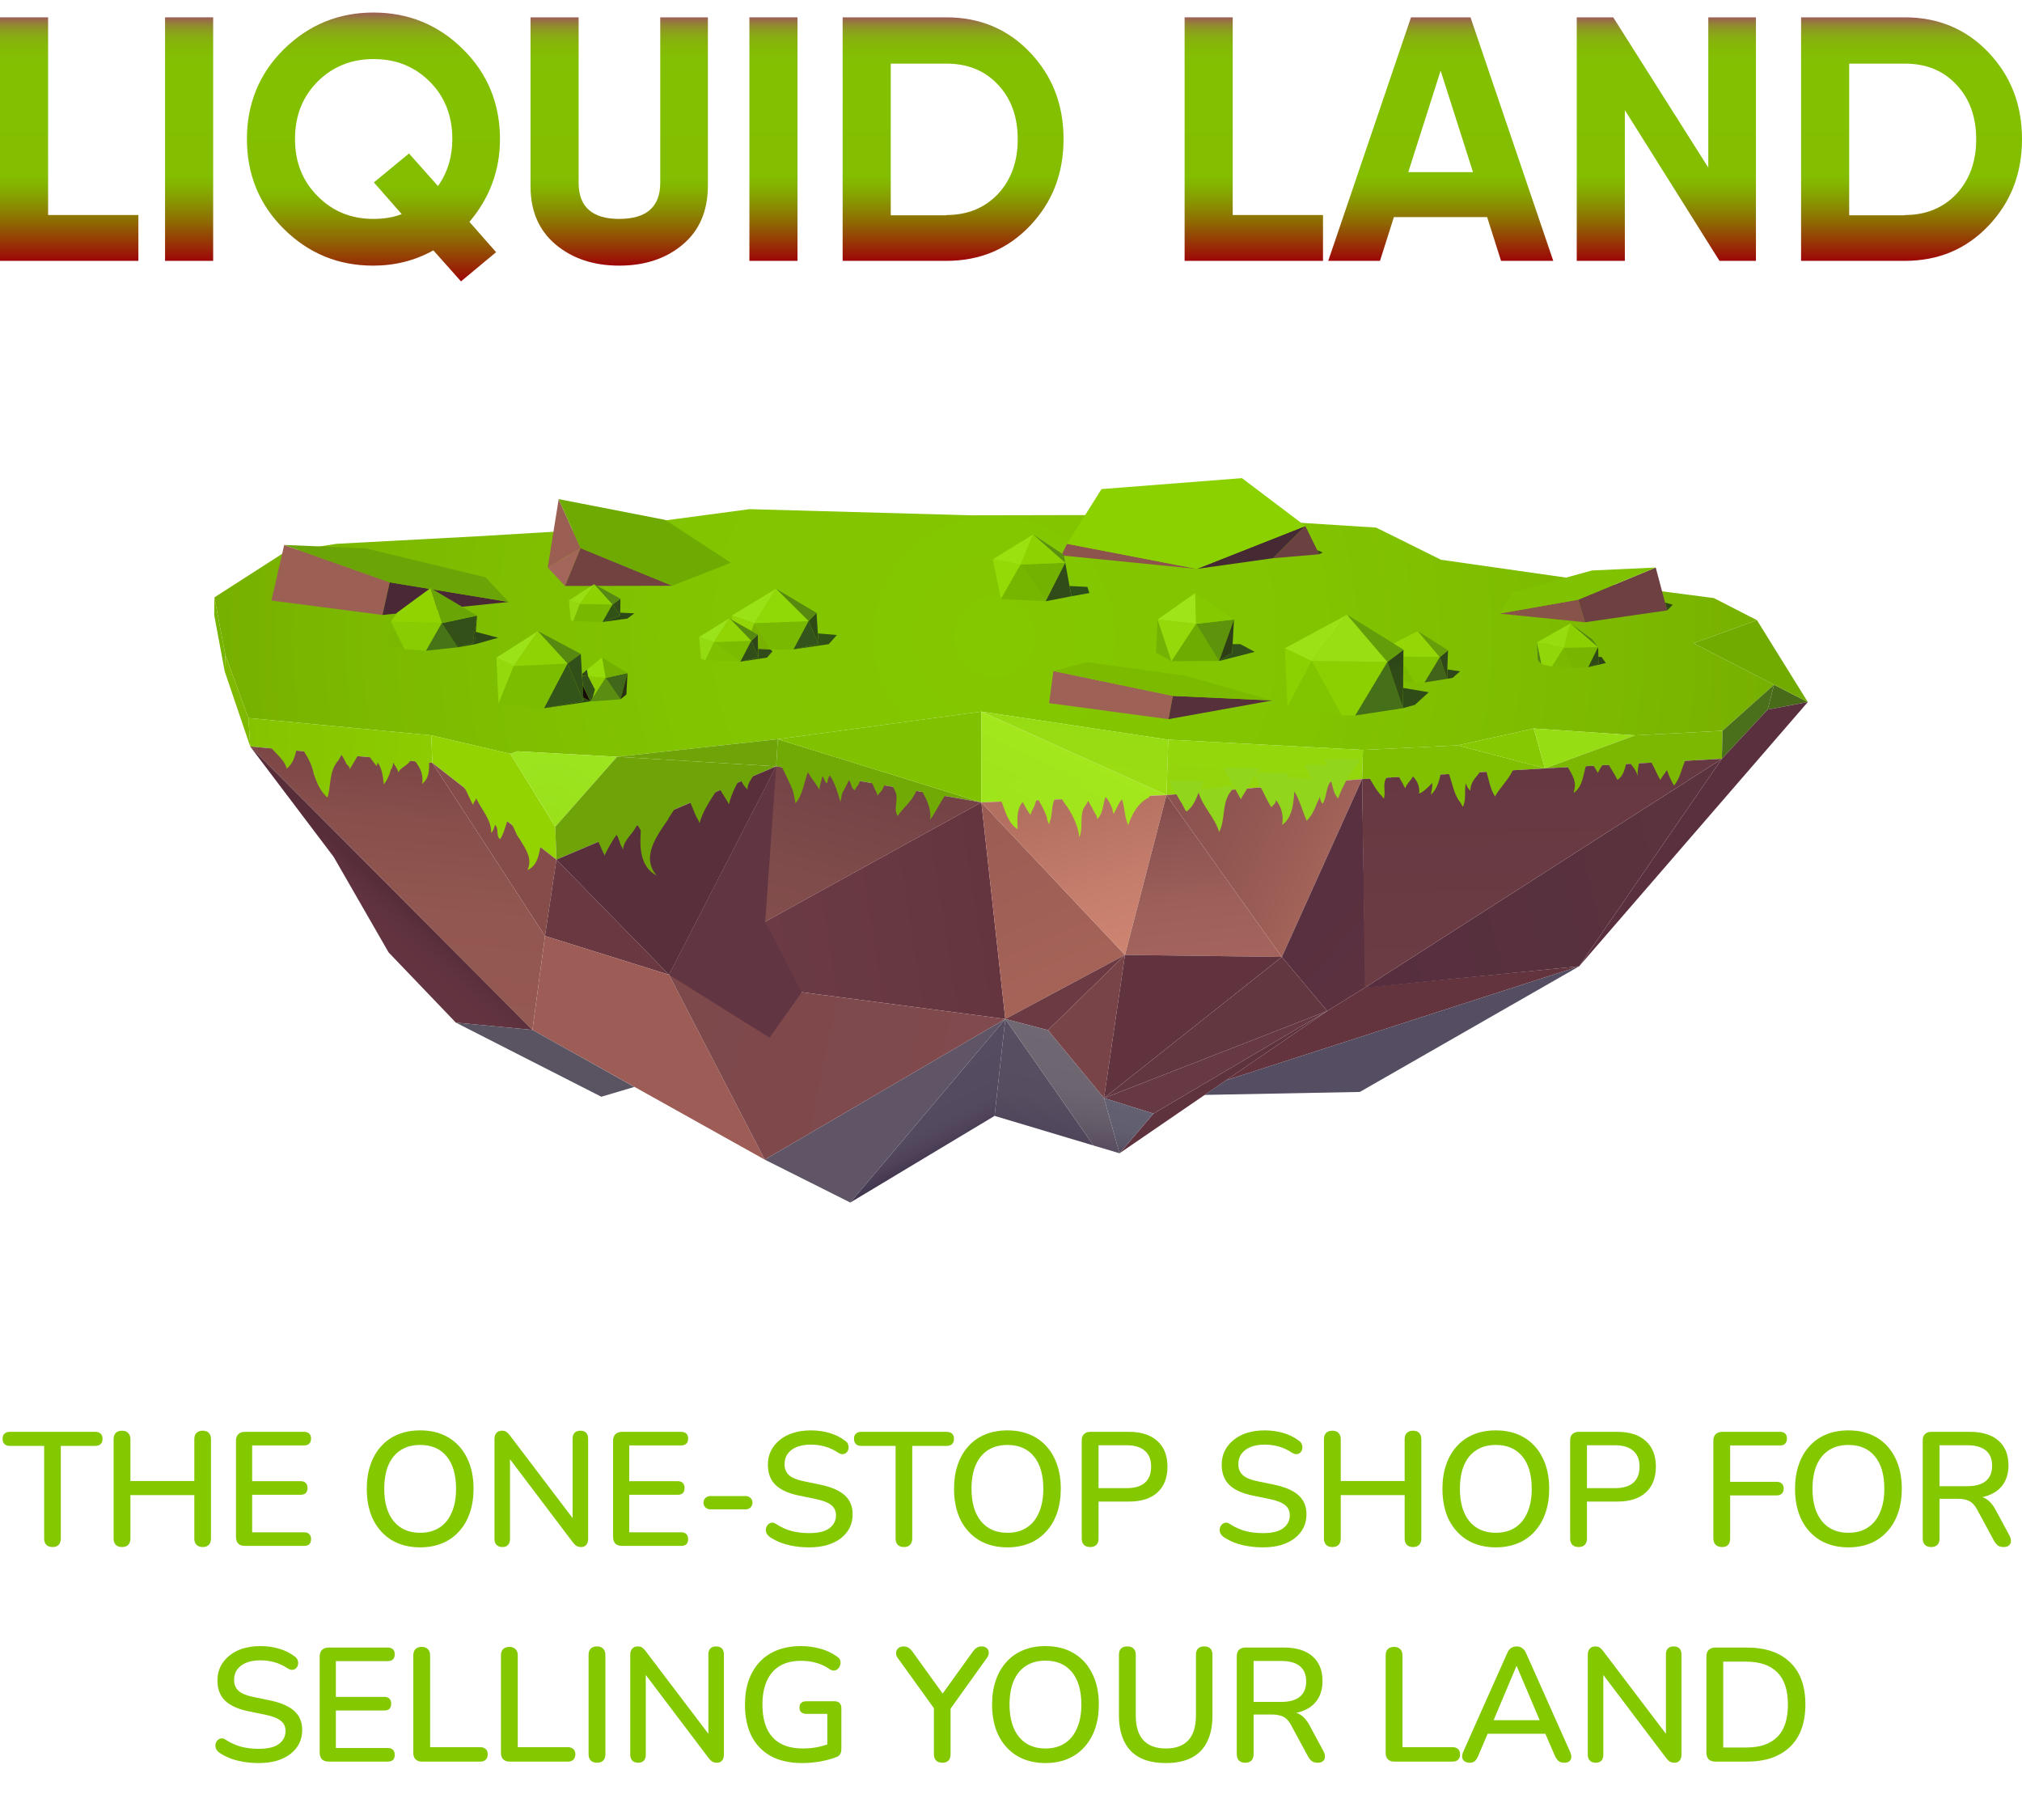
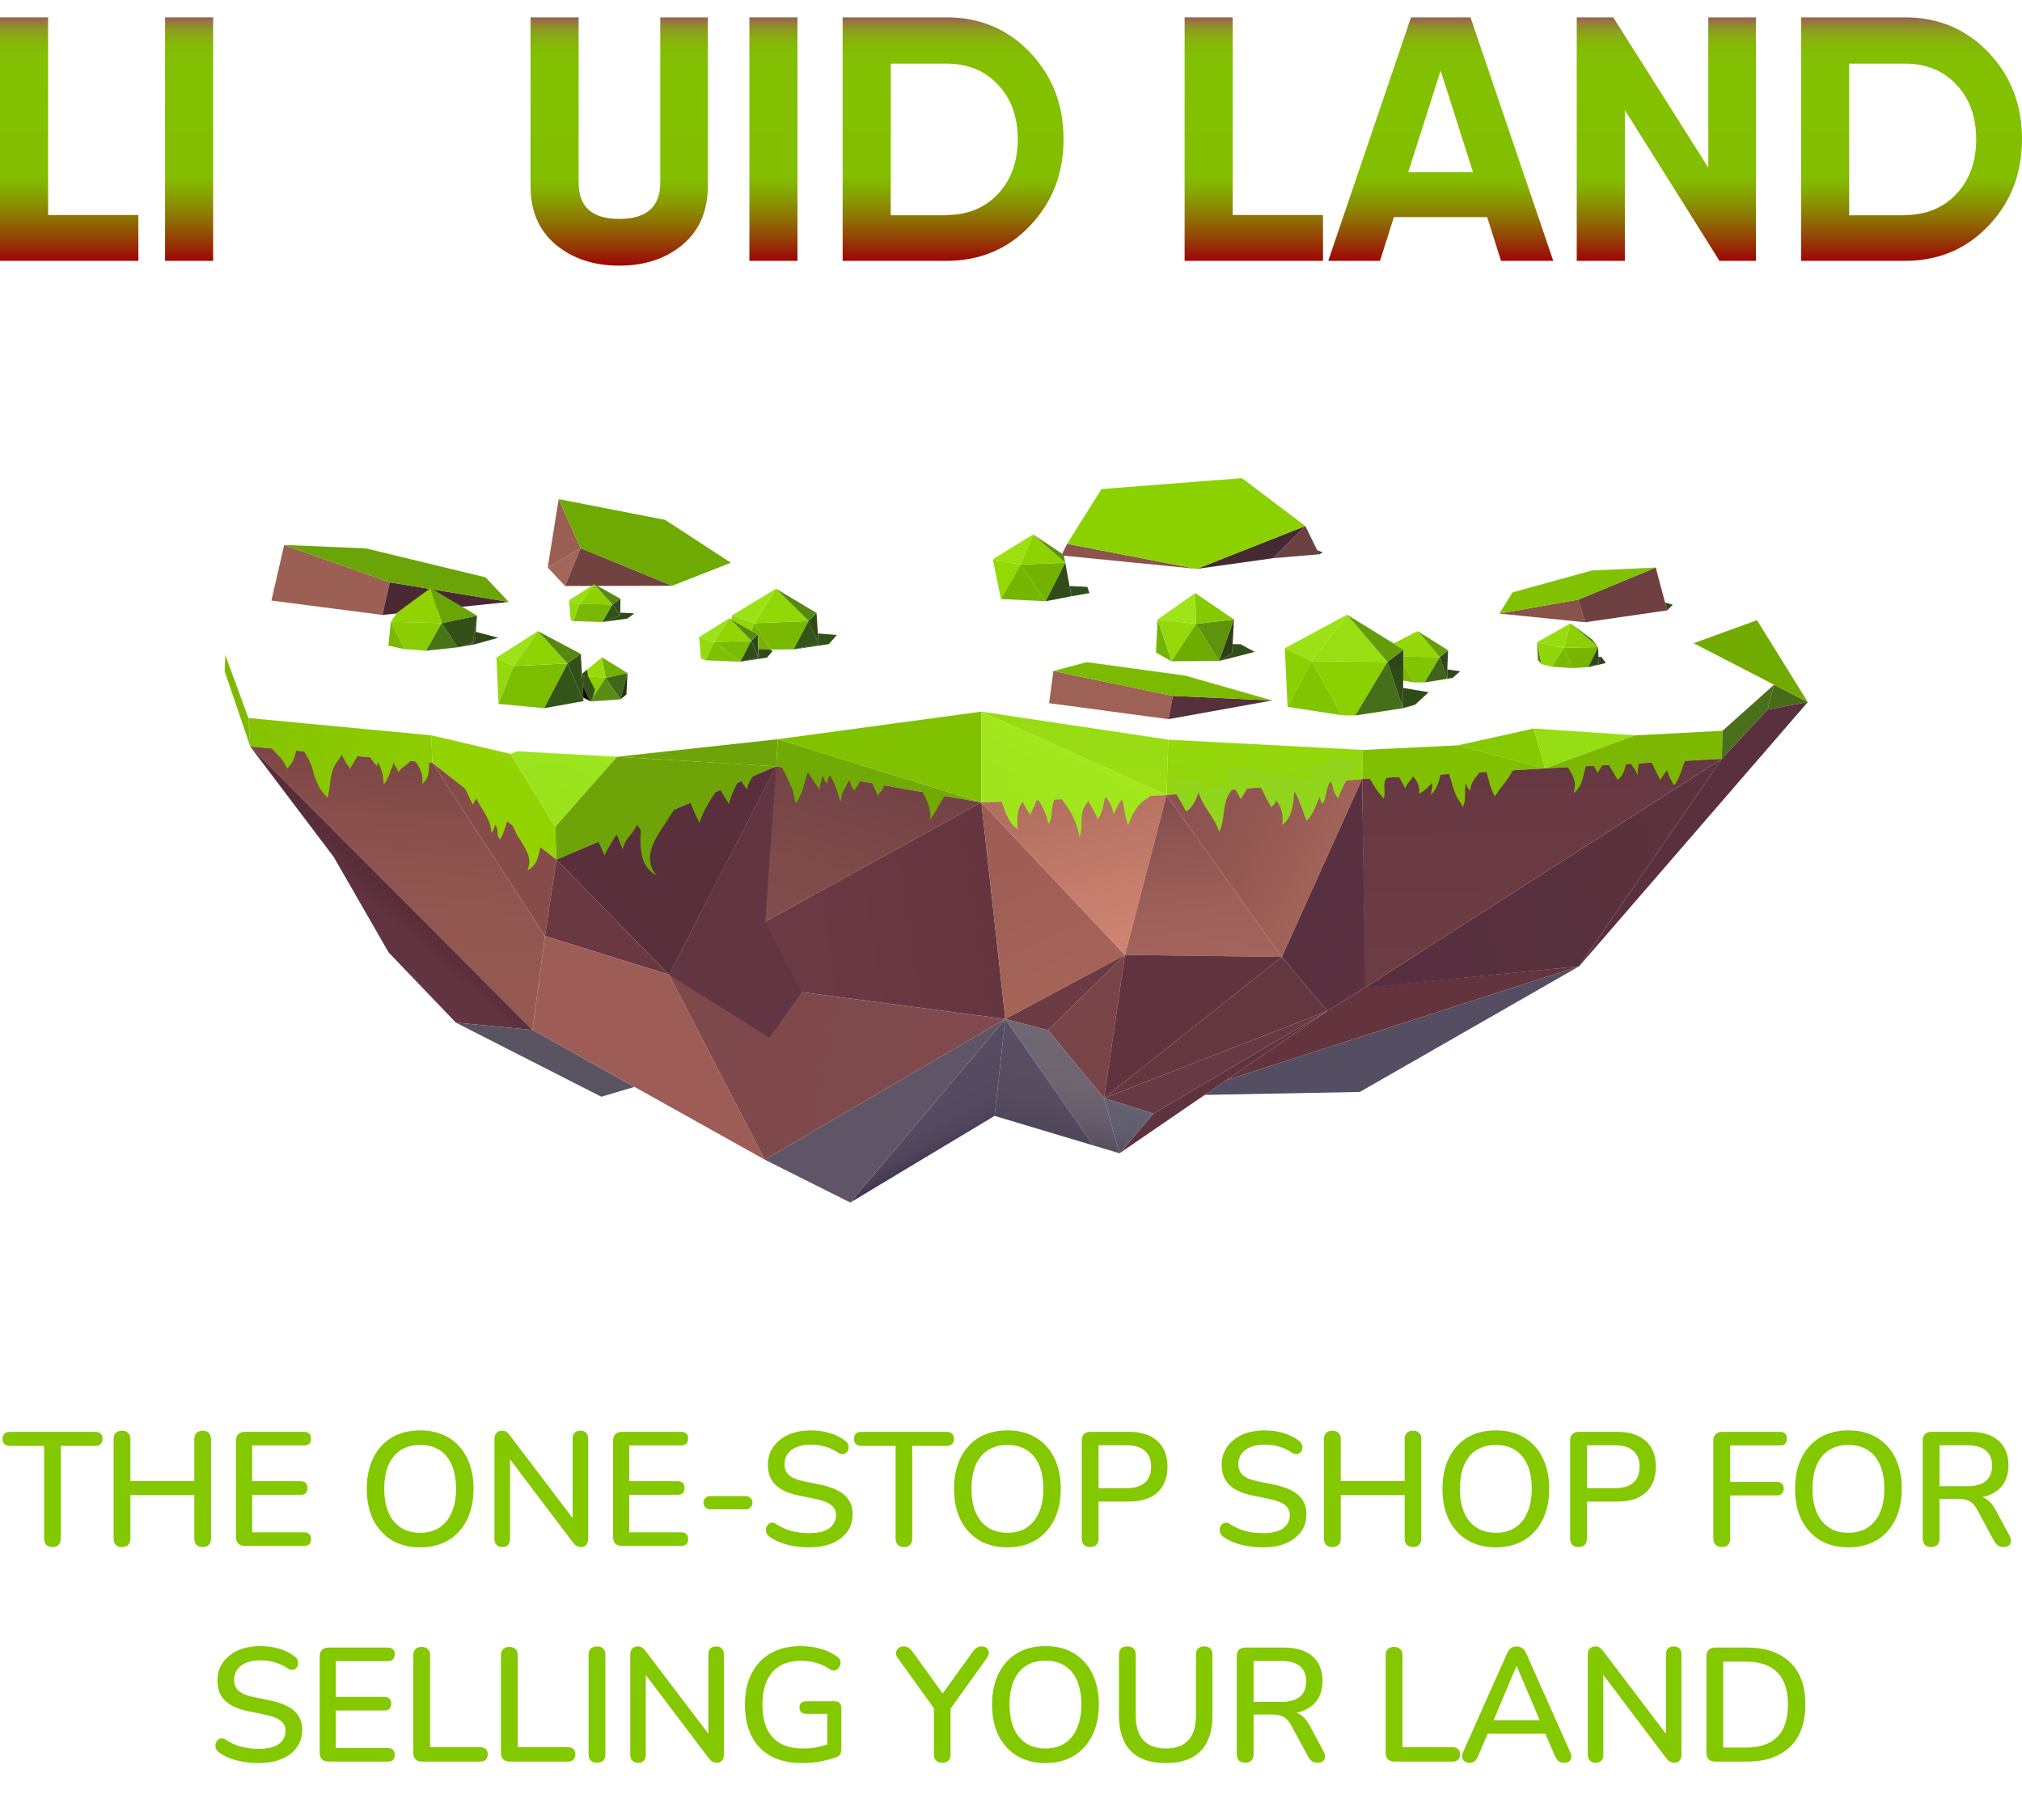
<svg xmlns="http://www.w3.org/2000/svg" width="150" height="135" viewBox="0 0 150 135" fill="none">
-   <path d="M15.906 44.312L16.718 48.591L18.427 53.259L31.991 54.544L37.859 55.914L38.384 55.728L45.775 56.134L57.698 54.832L72.801 52.785L86.67 54.865L101.113 55.627L108.149 55.288L113.781 54.037L121.307 54.544L127.785 54.206L131.607 50.789L125.637 47.711L130.339 46.003L127.142 44.363L120.901 43.551L116.267 42.857L106.898 41.521L102.094 39.136L92.285 38.511L80.463 38.206L72.057 38.223L55.601 37.767L44.743 39.221L35.424 39.779L24.972 40.337L21.166 40.929L15.906 44.312Z" fill="url(#paint0_radial_1033_299)" />
  <path d="M16.718 48.591L18.427 53.259L18.562 55.373L16.668 49.792L16.718 48.591Z" fill="#7FBA00" />
  <path d="M18.562 55.373L32.075 56.591L31.991 54.544L18.427 53.259L18.562 55.373Z" fill="url(#paint1_linear_1033_299)" />
  <path d="M31.991 54.544L37.859 55.914L41.191 61.326L41.276 63.761L32.075 56.59L31.991 54.544Z" fill="#93D302" />
  <path d="M38.384 55.728L37.859 55.914L41.191 61.326L45.775 56.134L38.384 55.728Z" fill="url(#paint2_radial_1033_299)" />
  <path d="M41.191 61.326L41.276 63.761L57.58 56.844L45.775 56.134L41.191 61.326Z" fill="#6EA407" />
  <path d="M45.775 56.134L57.58 56.844L57.698 54.831L45.775 56.134Z" fill="#6EA407" />
  <path d="M57.698 54.831L72.801 59.516L57.58 56.844L57.698 54.831Z" fill="#71AA04" />
  <path d="M57.698 54.832L72.801 52.785V59.517L57.698 54.832Z" fill="#80C100" />
  <path d="M72.801 52.785V59.517L86.535 58.975L72.801 52.785Z" fill="url(#paint3_linear_1033_299)" />
  <path d="M72.801 52.785L86.535 58.975L86.67 54.865L72.801 52.785Z" fill="url(#paint4_linear_1033_299)" />
  <path d="M86.67 54.865L86.535 58.975L101.046 57.791L101.113 55.627L86.67 54.865Z" fill="url(#paint5_linear_1033_299)" />
  <path d="M101.113 55.627L101.046 57.791L114.61 56.996L108.149 55.288L101.113 55.627Z" fill="#80C000" />
  <path d="M108.149 55.288L114.61 56.997L113.781 54.037L108.149 55.288Z" fill="#86C801" />
  <path d="M113.781 54.037L114.61 56.997L121.307 54.544L113.781 54.037Z" fill="#97DD13" />
  <path d="M114.61 56.996L127.734 56.286L127.785 54.206L121.307 54.544L114.61 56.996Z" fill="#7CB801" />
  <path d="M127.785 54.206L127.734 56.286L131.134 52.633L131.607 50.789L127.785 54.206Z" fill="#4A701B" />
  <path d="M131.607 50.789L131.134 52.633L134.11 52.075L131.607 50.789Z" fill="#486B1A" />
  <path d="M134.11 52.075L131.607 50.789L125.637 47.711L130.339 46.003L134.11 52.075Z" fill="#71AB00" />
  <path d="M32.075 56.591L40.43 69.427L41.276 63.762L32.075 56.591Z" fill="#854C4A" />
  <path d="M18.562 55.373L32.075 56.59L40.43 69.427L39.5 76.395L18.562 55.373Z" fill="url(#paint6_linear_1033_299)" />
  <path d="M18.562 55.373L24.752 63.559L28.828 70.645L33.817 75.854L39.5 76.395L18.562 55.373Z" fill="url(#paint7_linear_1033_299)" />
  <path d="M41.276 63.761L40.43 69.427L49.631 72.302L41.276 63.761Z" fill="#693841" />
  <path d="M49.631 72.303L57.58 56.844L41.276 63.762L49.631 72.303Z" fill="#592F3C" />
  <path d="M40.43 69.427L39.5 76.395L56.734 86.019L49.631 72.302L40.43 69.427Z" fill="#9D5D56" />
  <path d="M57.58 56.844L49.631 72.303L72.801 59.517L57.58 56.844Z" fill="url(#paint8_linear_1033_299)" />
  <path d="M72.801 59.516L74.577 75.584L49.631 72.302L72.801 59.516Z" fill="url(#paint9_linear_1033_299)" />
  <path d="M49.631 72.302L56.734 86.019L74.577 75.584L49.631 72.302Z" fill="url(#paint10_linear_1033_299)" />
  <path d="M72.801 59.516L74.577 75.584L83.456 70.831L72.801 59.516Z" fill="url(#paint11_linear_1033_299)" />
  <path d="M72.801 59.517L83.456 70.831L86.535 58.975L72.801 59.517Z" fill="url(#paint12_linear_1033_299)" />
  <path d="M83.456 70.831L95.093 70.984L86.535 58.975L83.456 70.831Z" fill="url(#paint13_linear_1033_299)" />
  <path d="M86.535 58.975L95.093 70.984L101.046 57.791L86.535 58.975Z" fill="url(#paint14_linear_1033_299)" />
  <path d="M101.046 57.791L95.093 70.984L98.458 74.992L101.299 73.233L101.046 57.791Z" fill="url(#paint15_linear_1033_299)" />
  <path d="M74.577 75.584L77.74 76.412L83.457 70.831L74.577 75.584Z" fill="#6B3A42" />
  <path d="M77.74 76.412L81.9 81.452L83.456 70.831L77.74 76.412Z" fill="#794448" />
  <path d="M81.9 81.452L95.093 70.983L83.456 70.831L81.9 81.452Z" fill="#61333E" />
  <path d="M95.093 70.983L81.9 81.452L98.458 74.992L95.093 70.983Z" fill="#63373F" />
  <path d="M81.9 81.452L85.57 82.603L98.458 74.992L81.9 81.452Z" fill="#673945" />
  <path d="M85.571 82.603L83.051 85.545L98.458 74.992L85.571 82.603Z" fill="#5F333E" />
  <path d="M101.299 73.233L98.458 74.992L90.949 80.133L117.147 71.677L101.299 73.233Z" fill="#64343E" />
  <path d="M101.249 73.267L127.734 56.286L117.147 71.677L101.249 73.267Z" fill="url(#paint16_linear_1033_299)" />
  <path d="M101.046 57.791L101.249 73.267L127.734 56.286L114.61 56.996L101.046 57.791Z" fill="url(#paint17_linear_1033_299)" />
  <path d="M127.734 56.286L131.134 52.633L134.11 52.075L117.147 71.677L127.734 56.286Z" fill="#5A303E" />
  <path d="M33.817 75.854L44.608 81.351L47.06 80.624L39.5 76.395L33.817 75.854Z" fill="#5A5362" />
  <path d="M56.734 86.019L63.076 89.199L74.577 75.584L56.734 86.019Z" fill="#605566" />
  <path d="M74.577 75.584L73.782 82.772L63.077 89.199L74.577 75.584Z" fill="url(#paint18_linear_1033_299)" />
  <path d="M74.577 75.584L73.782 82.772L81.123 84.97L74.577 75.584Z" fill="url(#paint19_linear_1033_299)" />
  <path d="M74.577 75.584L81.123 84.97L83.05 85.545L81.9 81.453L77.74 76.412L74.577 75.584Z" fill="url(#paint20_linear_1033_299)" />
  <path d="M81.9 81.452L83.05 85.545L85.57 82.603L81.9 81.452Z" fill="url(#paint21_linear_1033_299)" />
  <path d="M90.949 80.133L89.359 81.216L100.877 80.996L117.147 71.677L90.949 80.133Z" fill="#554D61" />
  <path d="M57.58 56.844L56.768 68.362L59.474 73.605L57.089 76.971L49.631 72.303L57.58 56.844Z" fill="#613541" />
  <path d="M123.523 44.701L124.098 44.853L123.675 45.276L123.523 44.701Z" fill="#304817" />
-   <path d="M15.907 44.312L15.89 45.614L16.668 49.791L16.718 48.591L15.907 44.312Z" fill="#77B400" />
  <path d="M21.082 40.422L20.135 44.548L28.371 45.614L28.913 43.195L21.082 40.422Z" fill="#9C5F54" />
  <path d="M28.371 45.614L37.741 44.65L28.913 43.196L28.371 45.614Z" fill="#4A2835" />
  <path d="M21.082 40.422L28.913 43.195L37.741 44.65L36.016 42.823L27.137 40.675L21.082 40.422Z" fill="#6BA407" />
  <path d="M41.445 37.023L40.633 42.096L43.069 40.659L41.445 37.023Z" fill="#9B5E53" />
  <path d="M40.633 42.096L41.919 43.466L43.069 40.658L40.633 42.096Z" fill="#A2665A" />
  <path d="M41.919 43.466L49.868 43.449L43.069 40.658L41.919 43.466Z" fill="#724240" />
  <path d="M41.445 37.023L43.069 40.659L49.867 43.449L54.214 41.741L49.343 38.562L41.445 37.023Z" fill="#6EAA01" />
  <path d="M78.146 49.775L77.824 52.16L86.687 53.343L87.008 51.618L78.146 49.775Z" fill="#9E6155" />
  <path d="M87.008 51.618L86.687 53.343L94.382 51.957L87.008 51.618Z" fill="#56303B" />
  <path d="M94.382 51.957L87.921 50.113L80.615 49.115L78.146 49.775L87.008 51.619L94.382 51.957Z" fill="#7CBA00" />
  <path d="M111.227 45.513L117.587 46.156L117.079 44.481L111.227 45.513Z" fill="#885349" />
  <path d="M117.587 46.156L123.675 45.276L122.83 42.097L117.079 44.481L117.587 46.156Z" fill="#6E4042" />
  <path d="M122.83 42.096L118.094 42.316L112.208 43.94L111.227 45.513L117.079 44.481L122.83 42.096Z" fill="#80C200" />
  <path d="M78.738 41.2L79.161 40.337L88.784 42.197L78.738 41.2Z" fill="#8C544C" />
  <path d="M88.784 42.197L96.835 39.018L94.45 41.403L88.784 42.197Z" fill="#462A33" />
  <path d="M96.835 39.018L97.866 41.115L94.45 41.403L96.835 39.018Z" fill="#6C4142" />
  <path d="M79.161 40.337L88.784 42.197L96.835 39.018L92.133 35.466L81.714 36.278L79.161 40.337Z" fill="#8BD100" />
  <path d="M97.714 40.81L98.12 40.98L97.866 41.115L97.714 40.81Z" fill="#304817" />
  <path d="M63.465 57.132L61.351 57.098L61.504 57.385H61.098L61.301 57.03C61.301 57.03 61.013 57.03 60.709 57.03C60.421 57.03 60.117 57.03 60.117 57.03L60.404 56.54L57.766 56.506C57.766 56.506 57.85 56.658 57.969 56.861C58.036 56.962 58.104 57.098 58.172 57.233C58.341 57.588 58.527 57.96 58.696 58.349C58.73 58.451 58.781 58.552 58.814 58.637C58.899 58.975 58.95 59.246 59.017 59.584C59.575 58.907 59.643 58.028 59.931 57.284C60.201 57.757 60.523 58.113 60.793 58.586C60.793 58.248 60.946 57.91 61.013 57.571C61.148 57.707 61.148 57.977 61.351 58.113C61.419 57.91 61.419 57.707 61.554 57.504C61.96 58.113 62.146 58.806 62.349 59.483C62.417 59.212 62.417 58.874 62.62 58.586C62.654 58.502 62.704 58.417 62.738 58.349C62.823 58.197 62.907 58.028 62.975 57.876C63.178 58.079 63.11 58.485 63.432 58.62C63.432 58.417 63.702 58.282 63.736 58.062C63.77 57.994 63.821 57.926 63.855 57.859C63.973 57.673 64.057 57.521 64.057 57.521L63.212 57.504L63.465 57.132Z" fill="#71AA04" />
  <path d="M65.106 59.026C65.174 58.84 65.444 58.705 65.529 58.4C65.58 58.299 65.647 58.214 65.698 58.13C65.799 57.96 65.884 57.825 65.884 57.825L64.531 57.808C64.531 57.808 64.599 57.943 64.7 58.112C64.835 58.299 64.835 58.502 64.988 58.688C65.055 58.874 65.106 59.026 65.106 59.026Z" fill="#71AA04" />
-   <path d="M66.594 60.531C66.966 59.939 67.525 59.55 67.829 58.958C67.88 58.873 67.913 58.789 67.964 58.704C68.049 58.569 68.117 58.45 68.167 58.366C68.218 58.281 68.252 58.231 68.252 58.231L66.138 58.197C66.138 58.197 66.171 58.248 66.222 58.332C66.273 58.417 66.341 58.535 66.408 58.687C66.459 58.789 66.476 58.873 66.493 58.958C66.51 59.042 66.51 59.144 66.51 59.228C66.51 59.584 66.374 59.989 66.51 60.345C66.544 60.463 66.594 60.531 66.594 60.531Z" fill="#71AA04" />
  <path d="M68.286 58.501C68.286 58.501 68.32 58.552 68.37 58.636C68.421 58.721 68.489 58.84 68.556 58.975C68.827 59.482 69.081 60.108 69.013 60.785C69.419 60.243 69.706 59.567 70.112 59.009C70.146 58.941 70.18 58.907 70.18 58.907L68.286 58.501Z" fill="#71AA04" />
  <path d="M116.741 58.823C117.485 58.281 117.417 57.402 117.705 56.658C117.164 56.658 116.69 56.641 116.149 56.641C116.487 57.25 117.012 57.876 116.775 58.637C116.758 58.755 116.741 58.823 116.741 58.823Z" fill="#7CB801" />
  <path d="M120.614 56.049C120.293 56.134 120.022 55.998 119.65 56.015C119.464 56.015 119.312 56.015 119.312 56.015L119.329 55.998L117.773 55.981C117.773 55.981 117.959 56.32 118.145 56.658C118.212 56.776 118.263 56.878 118.331 56.979C118.449 57.182 118.534 57.334 118.534 57.334C118.534 57.334 118.568 57.267 118.618 57.165C118.669 57.064 118.754 56.945 118.821 56.827C118.906 56.607 119.058 56.539 119.126 56.337C119.396 56.878 119.718 57.301 119.988 57.842C120.529 57.504 120.546 56.827 120.749 56.286C120.952 56.759 121.409 57.047 121.477 57.588C121.477 57.047 121.561 56.573 121.764 56.1C121.882 55.897 121.967 55.761 121.967 55.761C121.967 55.761 121.798 55.761 121.561 55.761C121.155 55.761 120.817 55.761 120.411 55.745L120.614 56.049Z" fill="#7CB801" />
  <path d="M125.468 55.677L124.301 55.66L124.352 55.576L121.933 55.542C121.933 55.542 122.102 55.846 122.305 56.202C122.339 56.269 122.373 56.32 122.407 56.388C122.694 56.844 122.897 57.386 123.168 57.859C123.303 57.588 123.506 57.386 123.658 57.115C123.794 57.521 123.98 57.927 124.183 58.265C124.656 57.724 124.741 56.98 125.045 56.354C125.13 56.218 125.197 56.1 125.248 55.999C125.383 55.813 125.468 55.677 125.468 55.677Z" fill="#7CB801" />
  <path d="M102.653 59.246C102.839 58.705 102.5 58.096 102.906 57.639C102.974 57.521 103.025 57.419 103.075 57.335C103.126 57.267 103.143 57.216 103.143 57.216L101.299 57.2C101.299 57.2 101.316 57.25 101.367 57.318C101.401 57.386 101.469 57.504 101.536 57.622C101.824 58.079 102.077 58.62 102.517 59.06C102.602 59.178 102.653 59.246 102.653 59.246Z" fill="#80C000" />
  <path d="M112.563 56.641L110.196 56.608L110.517 56.05L107.845 56.016L108.166 56.574L107.101 56.557L107.507 55.863L104.834 55.83L105.02 56.151L102.94 56.117C102.94 56.117 103.549 57.216 103.938 57.91C103.972 57.977 104.006 58.028 104.039 58.079C104.124 58.197 104.124 58.333 104.259 58.468C104.327 58.13 104.665 57.927 104.817 57.589C105.156 57.927 105.342 58.4 105.274 58.874C105.68 58.671 105.951 58.4 106.238 58.079C106.306 58.35 106.17 58.688 106.153 58.959C106.762 58.35 106.847 57.538 106.999 56.709C107.033 56.641 107.067 56.591 107.067 56.591C107.067 56.591 107.151 56.726 107.27 56.946C107.743 57.758 107.726 58.772 108.352 59.55C108.403 59.652 108.471 59.753 108.521 59.855C108.792 59.314 108.606 58.705 108.741 58.096C108.775 58.197 108.809 58.299 108.86 58.4C108.944 58.519 109.012 58.586 109.079 58.654C109.079 58.113 109.367 57.775 109.671 57.419C109.722 57.352 109.773 57.267 109.807 57.2C109.874 57.081 109.925 56.997 109.976 56.929C110.01 56.861 110.043 56.81 110.043 56.81C110.043 56.81 110.111 56.946 110.229 57.132C110.449 57.775 110.517 58.468 110.906 59.077C111.244 58.468 111.802 57.944 112.141 57.301C112.174 57.233 112.225 57.166 112.259 57.098C112.428 56.878 112.563 56.641 112.563 56.641Z" fill="#80C000" />
  <path d="M100.911 56.32C100.302 56.303 99.693 56.286 99.084 56.303C98.999 56.303 98.932 56.303 98.864 56.303C98.509 56.303 98.238 56.303 98.238 56.303L98.475 56.743L96.767 56.726C96.767 56.726 96.801 56.793 96.851 56.895C96.902 56.996 96.987 57.132 97.054 57.267C97.139 57.453 97.207 57.656 97.409 57.791C97.139 57.791 96.801 57.791 96.53 57.774L96.598 57.707C96.462 57.707 96.26 57.707 96.158 57.69C96.073 57.69 96.006 57.69 95.921 57.69C95.769 57.69 95.617 57.69 95.448 57.69C95.448 57.554 95.515 57.419 95.651 57.352C95.515 57.352 95.38 57.352 95.245 57.352C95.126 57.352 95.008 57.352 94.856 57.352C94.145 57.335 93.198 57.335 93.198 57.335L93.418 56.979L90.746 56.946L91.507 58.316C91.507 58.316 91.355 58.316 91.135 58.316C90.408 58.265 89.799 58.603 89.055 58.519C89.19 58.383 89.19 58.113 89.325 57.977C88.919 57.977 88.446 57.825 88.023 57.893C87.938 57.893 87.854 57.893 87.769 57.893C87.194 57.893 86.687 57.876 86.687 57.876C86.687 57.876 87.093 58.62 87.465 59.263C87.499 59.33 87.549 59.398 87.583 59.466C87.752 59.652 87.82 59.99 88.023 60.193C88.496 59.855 88.716 59.313 88.919 58.789C89.241 59.871 90.12 60.633 90.442 61.715C90.932 60.768 90.611 59.55 91.321 58.688C91.439 58.468 91.524 58.332 91.524 58.332L92.048 59.28L93.063 57.571C93.063 57.571 93.283 57.977 93.537 58.434C93.57 58.502 93.604 58.569 93.655 58.637C93.858 59.06 94.061 59.466 94.314 59.888C94.45 59.685 94.653 59.618 94.653 59.347C95.059 59.821 95.245 60.514 95.109 61.191C95.211 61.123 95.295 61.038 95.38 60.954C95.465 60.869 95.515 60.768 95.583 60.683C95.938 60.058 95.955 59.381 96.023 58.705C96.429 59.381 96.615 60.142 96.936 60.886C97.207 60.616 97.376 60.311 97.528 59.99C97.562 59.905 97.596 59.821 97.629 59.753C97.714 59.466 97.849 59.347 97.917 59.077C97.917 59.28 97.985 59.483 98.12 59.618C98.458 59.077 98.34 58.4 98.746 57.926C98.881 58.4 98.932 58.874 99.27 59.229C99.625 58.214 100.166 57.352 100.809 56.523C100.877 56.354 100.911 56.32 100.911 56.32Z" fill="#92D51D" />
  <path d="M85.503 58.705C85.503 58.705 85.3 58.705 85.012 58.705C84.945 58.705 84.877 58.705 84.793 58.705C84.404 58.688 84.065 58.688 83.626 58.688C83.626 58.688 83.727 58.502 83.845 58.333C83.947 58.147 84.065 57.977 84.065 57.977L82.594 57.961L81.393 57.944L79.922 57.927L80.328 58.654L78.619 58.637L78.941 58.096L77.469 58.079L77.621 57.825L74.949 57.791L75.304 58.434L73.765 58.417C73.765 58.417 73.901 58.637 74.07 58.959C74.104 59.026 74.138 59.094 74.171 59.161C74.56 60.007 74.679 60.971 75.49 61.512C75.49 60.836 75.372 60.092 75.863 59.483C76.066 59.821 76.201 60.159 76.454 60.447C76.522 60.109 76.725 59.906 76.81 59.567C76.827 59.5 76.86 59.432 76.877 59.364C76.894 59.297 76.928 59.229 76.945 59.161C77.148 59.55 77.385 59.922 77.554 60.345C77.588 60.43 77.621 60.514 77.655 60.599C77.672 60.802 77.723 61.005 77.858 61.14C77.858 61.005 77.858 60.937 77.926 60.819C77.96 60.717 77.977 60.599 77.994 60.481C78.061 60.041 78.061 59.567 78.298 59.161C78.349 59.094 78.383 59.026 78.416 58.975C78.484 58.857 78.518 58.789 78.518 58.789C78.518 58.789 78.603 58.925 78.704 59.128C78.755 59.229 78.822 59.347 78.907 59.483C79.499 60.261 79.956 61.157 80.074 62.104C80.361 61.428 80.091 60.684 80.378 59.973C80.429 59.872 80.497 59.787 80.564 59.686C80.615 59.584 80.683 59.5 80.734 59.398C80.801 59.55 80.886 59.703 80.97 59.838C81.004 59.906 81.055 59.973 81.089 60.058C81.19 60.295 81.393 60.498 81.393 60.768C81.867 60.295 81.816 59.618 82.019 59.077C82.154 59.28 82.29 59.483 82.391 59.703C82.425 59.77 82.459 59.838 82.492 59.922C82.543 60.041 82.543 60.244 82.611 60.379C82.814 60.041 82.966 59.567 83.237 59.297C83.439 59.906 83.423 60.582 83.693 61.208C83.981 60.396 84.387 59.584 85.215 59.161C85.317 59.043 85.385 58.925 85.435 58.857C85.469 58.739 85.503 58.705 85.503 58.705Z" fill="url(#paint22_linear_1033_299)" />
  <path d="M25.97 54.933C25.97 54.933 24.109 54.916 22.993 54.899C22.908 54.899 22.841 54.899 22.773 54.899C22.587 54.916 22.384 54.916 22.181 54.916C22.249 54.849 22.249 54.781 22.317 54.713C21.572 54.696 20.761 54.696 20.05 54.663C19.797 54.663 19.627 54.663 19.627 54.663C19.627 54.663 19.712 54.815 19.83 55.035C20.202 55.779 21.065 56.202 21.268 57.014C21.877 56.54 21.961 55.728 22.113 55.052C22.57 55.796 23.111 56.489 23.264 57.369C23.297 57.487 23.348 57.589 23.382 57.707C23.585 58.248 23.839 58.772 24.295 59.161C24.583 58.214 24.38 57.2 25.124 56.371C25.192 56.252 25.242 56.168 25.276 56.1C25.31 56.032 25.344 55.999 25.344 55.999C25.344 55.999 25.378 56.066 25.445 56.168C25.496 56.269 25.581 56.405 25.648 56.54C25.682 56.743 25.953 56.81 25.953 57.064C25.953 57.064 25.987 57.014 26.02 56.929C26.257 56.523 26.968 55.339 26.968 55.339L25.75 55.322L25.97 54.933Z" fill="url(#paint23_linear_1033_299)" />
  <path d="M31.94 55.373C31.263 55.424 30.654 55.542 29.978 55.339C30.046 55.407 30.046 55.474 30.113 55.542C29.707 55.542 29.302 55.593 28.913 55.491C28.693 55.491 28.523 55.491 28.523 55.491L28.709 55.813H28.304C28.304 55.813 28.337 55.762 28.388 55.678C28.439 55.593 28.49 55.491 28.557 55.39C28.676 55.187 28.811 54.967 28.811 54.967L26.815 54.95C26.815 54.95 26.984 55.255 27.187 55.61C27.221 55.677 27.272 55.745 27.306 55.83C27.407 56.202 27.678 56.489 27.948 56.828C27.948 56.76 28.016 56.625 28.016 56.557C28.354 57.031 28.405 57.572 28.473 58.181C28.676 57.944 28.794 57.673 28.896 57.403C28.929 57.318 28.963 57.217 28.98 57.115C29.099 56.963 29.166 56.76 29.166 56.557C29.302 56.828 29.504 57.031 29.555 57.301C29.758 56.828 30.435 56.777 30.519 56.168C31.06 56.709 31.449 57.335 31.314 58.147C32.143 57.487 31.669 56.388 31.906 55.525C31.906 55.424 31.94 55.373 31.94 55.373Z" fill="url(#paint24_linear_1033_299)" />
  <path d="M37.843 60.971C38.164 61.343 38.215 61.816 38.519 62.189C38.587 62.29 38.637 62.392 38.705 62.493C39.094 63.119 39.483 63.778 39.128 64.54C40.143 64.083 39.957 62.781 40.346 61.901C40.413 61.766 40.498 61.647 40.549 61.529C40.752 61.191 40.887 60.954 40.887 60.954C40.887 60.954 39.382 60.937 38.485 60.92C38.35 60.92 38.231 60.92 38.147 60.92C37.961 60.954 37.843 60.971 37.843 60.971Z" fill="#93D302" />
  <path d="M38.519 59.364L37.487 59.347L37.809 58.806L35.627 58.772L36.489 57.318L33.817 57.284C33.817 57.284 34.071 57.724 34.342 58.231C34.375 58.299 34.426 58.383 34.46 58.451C34.714 58.84 34.849 59.313 35.12 59.736C35.052 59.533 35.322 59.398 35.322 59.195C35.712 60.075 36.456 60.768 36.439 61.783C36.506 61.715 36.574 61.647 36.625 61.478C36.675 61.377 36.709 61.275 36.709 61.174C37.048 61.444 36.76 61.986 37.098 62.256C37.504 61.647 37.521 60.903 37.927 60.294C37.961 60.227 38.012 60.159 38.045 60.092C38.333 59.686 38.519 59.364 38.519 59.364Z" fill="#93D302" />
  <path d="M47.026 60.718L45.064 60.701L45.369 61.225L43.694 61.208C43.694 61.208 43.999 61.749 44.286 62.273C44.388 62.459 44.489 62.629 44.557 62.798C44.642 63.051 44.777 63.254 44.844 63.457C45.115 62.916 45.403 62.375 45.741 61.918C45.842 62.087 45.91 62.273 45.978 62.459C46.011 62.663 46.147 62.815 46.214 63.018C46.299 62.206 47.043 61.817 47.263 61.14C47.331 61.343 47.534 61.479 47.534 61.681C47.449 62.899 47.5 64.32 48.718 64.946C47.517 63.576 48.751 61.969 49.546 60.802C49.597 60.684 49.665 60.582 49.732 60.481C49.8 60.379 49.851 60.278 49.935 60.176C50.121 59.872 50.24 59.669 50.24 59.669L46.417 59.618L47.026 60.718Z" fill="#6EA407" />
  <path d="M51.897 61.056C52.134 60.159 52.692 59.364 53.166 58.62C52.963 58.62 52.692 58.62 52.523 58.587C52.337 58.587 52.134 58.587 51.931 58.587C51.322 58.587 50.713 58.57 50.713 58.57C50.713 58.57 50.849 58.806 51.018 59.128C51.17 59.415 51.288 59.686 51.39 59.956C51.44 60.092 51.508 60.227 51.559 60.379C51.627 60.515 51.694 60.667 51.779 60.802C51.863 60.954 51.897 61.056 51.897 61.056Z" fill="#6EA407" />
  <path d="M55.973 57.42C55.703 57.42 55.364 57.42 55.077 57.42C55.077 57.352 55.144 57.352 55.144 57.284C54.941 57.284 54.738 57.284 54.519 57.267C54.333 57.267 54.13 57.267 53.927 57.267C53.318 57.267 52.709 57.251 52.709 57.251C52.709 57.251 52.844 57.487 53.013 57.809C53.098 57.961 53.199 58.147 53.301 58.316C53.487 58.756 53.825 59.179 54.079 59.652C54.231 58.976 54.569 58.299 54.925 57.69C54.992 58.029 55.195 58.299 55.449 58.57C55.449 58.164 55.669 57.893 55.855 57.589C55.939 57.487 55.973 57.42 55.973 57.42Z" fill="#6EA407" />
  <path d="M28.997 46.121L28.811 47.897L30.012 48.151L28.997 46.121Z" fill="#7BB802" />
  <path d="M28.997 46.121L30.012 48.151L31.602 48.269L32.769 46.223L28.997 46.121Z" fill="#89CC02" />
  <path d="M32.769 46.223L31.602 48.269L33.953 48.015L32.769 46.223Z" fill="#477417" />
  <path d="M32.769 46.223L33.953 48.016L35.069 47.711L35.39 45.665L32.769 46.223Z" fill="#325018" />
  <path d="M35.39 45.665L35.255 47.424L35.069 47.711L35.39 45.665Z" fill="#2D4119" />
  <path d="M32.769 46.223L31.94 43.618L35.39 45.665L32.769 46.223Z" fill="#6AA506" />
  <path d="M31.94 43.618L29.454 45.445L28.997 46.121L32.769 46.223L31.94 43.618Z" fill="#90D300" />
  <path d="M33.953 48.016L35.069 47.711C35.069 47.711 35.255 47.441 35.255 47.407C35.255 47.39 35.289 46.865 35.289 46.865L36.963 47.305L35.272 47.779L33.953 48.016Z" fill="#2D4719" />
  <path d="M42.206 44.532L42.341 46.003L42.527 46.071L43.018 44.802L42.206 44.532Z" fill="#95D810" />
  <path d="M43.018 44.802L45.436 44.836L44.692 46.138L42.527 46.071L43.018 44.802Z" fill="#79B801" />
  <path d="M45.436 44.836L44.692 46.138L46.011 45.665L45.436 44.836Z" fill="#315217" />
  <path d="M45.436 44.836L46.011 45.665L46.028 44.413L45.436 44.836Z" fill="#324D19" />
  <path d="M42.206 44.532L43.018 44.802L44.083 43.331L42.206 44.532Z" fill="#98DE12" />
  <path d="M43.018 44.802L45.436 44.836L44.083 43.331L43.018 44.802Z" fill="#8ED301" />
  <path d="M44.083 43.331L45.436 44.836L46.028 44.413L44.083 43.331Z" fill="#588814" />
  <path d="M46.011 45.445L47.06 45.496L46.536 45.885L44.692 46.138L46.011 45.665V45.445Z" fill="#2E4918" />
  <path d="M36.828 48.777L36.98 52.21L38.113 49.402L36.828 48.777Z" fill="#94D90C" />
  <path d="M36.828 48.777L38.113 49.403L39.906 46.815L36.828 48.777Z" fill="#9CE219" />
  <path d="M38.113 49.403L42.105 49.217L40.362 52.532L36.98 52.21L38.113 49.403Z" fill="#7DBD00" />
  <path d="M42.105 49.217L40.362 52.532L43.288 52.007L42.105 49.217Z" fill="#345519" />
  <path d="M39.906 46.815L42.105 49.216L38.113 49.402L39.906 46.815Z" fill="#8FD304" />
  <path d="M39.906 46.815L42.105 49.216L43.086 48.506L39.906 46.815Z" fill="#578911" />
  <path d="M43.086 48.506L43.288 52.007L42.105 49.216L43.086 48.506Z" fill="#314F19" />
  <path d="M43.796 52.024L43.221 50.806L43.187 50.13L44.929 50.282L43.796 52.024Z" fill="#8CCD01" />
  <path d="M43.796 52.024L43.272 51.753L43.221 50.806L43.796 52.024Z" fill="#170B06" />
  <path d="M43.796 52.024C43.83 52.041 46.028 51.872 46.028 51.872L44.929 50.282L43.796 52.024Z" fill="#5A8D12" />
  <path d="M46.028 51.872L46.553 49.927L44.929 50.282L46.028 51.872Z" fill="#41671A" />
  <path d="M46.553 49.927L46.468 51.517L46.028 51.872L46.553 49.927Z" fill="#283213" />
  <path d="M44.658 48.76L44.929 50.282L46.553 49.927L44.658 48.76Z" fill="#73B000" />
  <path d="M44.658 48.76L43.17 49.995L43.187 50.13L44.929 50.282L44.658 48.76Z" fill="#95DC0A" />
-   <path d="M40.362 52.531L43.796 52.024L43.272 51.753L43.288 52.007L40.362 52.531Z" fill="#2B4617" />
  <path d="M43.796 52.024L43.965 51.754L44.134 51.145L43.627 50.164L43.187 50.13L43.221 50.806L43.796 52.024Z" fill="#335119" />
  <path d="M43.627 50.164L43.542 49.673L43.17 49.994L43.187 50.13L43.627 50.164Z" fill="#334B19" />
  <path d="M51.863 47.255L51.999 48.844L52.337 48.98L52.963 47.627L51.863 47.255Z" fill="#94DA10" />
  <path d="M52.337 48.98L54.925 49.081L52.963 47.627L52.337 48.98Z" fill="#7FC101" />
  <path d="M52.963 47.626L54.925 49.081L55.736 47.525L52.963 47.626Z" fill="#7BBC00" />
  <path d="M55.736 47.525L54.925 49.081L56.261 48.776L55.736 47.525Z" fill="#314D18" />
  <path d="M55.736 47.525L56.261 48.777C56.261 48.777 56.227 47.085 56.227 47.068C56.227 47.068 55.736 47.525 55.736 47.525Z" fill="#2E4619" />
  <path d="M51.863 47.255L52.963 47.627L54.113 45.851L51.863 47.255Z" fill="#9AE31A" />
  <path d="M52.963 47.627L55.736 47.525L54.113 45.851L52.963 47.627Z" fill="#92D505" />
  <path d="M54.113 45.851L55.736 47.525L56.227 47.069L54.096 45.851H54.113Z" fill="#578912" />
  <path d="M54.299 45.648L54.282 45.969L55.753 46.798L55.956 46.223L54.299 45.648Z" fill="#93D607" />
  <path d="M55.956 46.223L57.157 48.185L56.261 48.134L56.227 47.069L55.753 46.798L55.956 46.223Z" fill="#78B100" />
  <path d="M57.157 48.185L58.865 48.168L59.981 46.071L55.956 46.223L57.157 48.185Z" fill="#7AB901" />
  <path d="M59.981 46.071L58.865 48.168L60.726 47.779L59.981 46.071Z" fill="#33541A" />
  <path d="M59.981 46.071L60.725 47.779L60.573 45.462L59.981 46.071Z" fill="#2E4B16" />
  <path d="M60.573 45.462L57.563 43.669L59.981 46.071L60.573 45.462Z" fill="#578911" />
  <path d="M57.563 43.669L55.956 46.223L59.981 46.071L57.563 43.669Z" fill="#91D807" />
  <path d="M57.563 43.669L55.956 46.223L54.299 45.648L57.563 43.669Z" fill="#9AE216" />
  <path d="M54.925 49.081L56.903 48.777L57.309 48.303L57.157 48.185L56.261 48.134V48.777L54.925 49.081Z" fill="#324B1B" />
  <path d="M60.675 46.984L62.079 47.102L61.487 47.779L58.865 48.168L60.726 47.779L60.675 46.984Z" fill="#315217" />
  <path d="M73.647 41.488L74.256 44.431L75.71 41.877L73.647 41.488Z" fill="#94DA07" />
  <path d="M75.71 41.877L77.571 44.6L74.256 44.431L75.71 41.877Z" fill="#77B600" />
  <path d="M75.71 41.877L77.571 44.599L79.025 41.741L75.71 41.877Z" fill="#74B201" />
  <path d="M79.025 41.741L79.482 44.227L77.571 44.599L79.025 41.741Z" fill="#314C18" />
  <path d="M79.025 41.742L76.641 39.644L75.71 41.877L79.025 41.742Z" fill="#8ED201" />
  <path d="M76.641 39.644L75.71 41.877L73.647 41.487L76.641 39.644Z" fill="#9BE00F" />
  <path d="M79.025 41.742L78.907 41.15L76.641 39.644L79.025 41.742Z" fill="#5A8F11" />
  <path d="M79.347 43.467L80.666 43.534L80.818 43.991L79.482 44.228L79.347 43.467Z" fill="#2E4F1A" />
  <path d="M85.875 45.952L85.757 48.404L86.907 49.047L85.875 45.952Z" fill="#74B204" />
  <path d="M85.875 45.952L86.907 49.047L88.733 46.273L85.875 45.952Z" fill="#95D90A" />
  <path d="M88.733 46.273L86.907 49.047L90.441 49.03L88.733 46.273Z" fill="#6FAC01" />
  <path d="M88.733 46.273L90.441 49.03L91.541 45.952L88.733 46.273Z" fill="#5E930C" />
  <path d="M85.875 45.952L88.733 46.273L88.666 43.99L85.875 45.952Z" fill="#9EE418" />
  <path d="M88.666 43.99L88.733 46.273L91.541 45.952L88.666 43.99Z" fill="#85CA00" />
  <path d="M91.541 45.952L91.406 48.421L90.441 49.03L91.541 45.952Z" fill="#2E3F16" />
  <path d="M91.439 47.779H92.014L93.08 48.354L90.441 49.03L91.406 48.421L91.439 47.779Z" fill="#304F1A" />
  <path d="M95.312 48.083L95.515 52.43L97.308 49.03L95.312 48.083Z" fill="#8BD000" />
  <path d="M95.515 52.43L99.541 53.056L97.308 49.03L95.515 52.43Z" fill="#81C400" />
  <path d="M99.541 53.056L100.538 53.072L102.923 49.098L97.308 49.03L99.541 53.056Z" fill="#8DD001" />
  <path d="M102.923 49.098L100.538 53.072L104.073 52.531L102.923 49.098Z" fill="#466F1A" />
  <path d="M104.073 52.531L104.124 48.185L102.923 49.098L104.073 52.531Z" fill="url(#paint25_linear_1033_299)" />
  <path d="M99.93 45.597L95.312 48.083L97.308 49.031L99.93 45.597Z" fill="#9BE116" />
  <path d="M99.93 45.597L97.308 49.031L102.923 49.098L99.93 45.597Z" fill="#99DE12" />
  <path d="M99.93 45.597L102.923 49.098L104.124 48.185L99.93 45.597Z" fill="#639D09" />
  <path d="M103.38 47.728L105.173 46.815L106.813 48.743L104.124 48.709V48.185L103.38 47.728Z" fill="#94D606" />
  <path d="M104.124 48.709L104.107 49.233L104.919 50.62H105.68L106.813 48.743L104.124 48.709Z" fill="#82C400" />
  <path d="M104.107 49.233L104.09 50.485L104.919 50.62L104.107 49.233Z" fill="#7CBA00" />
  <path d="M106.813 48.743L105.68 50.62L107.354 50.35L106.813 48.743Z" fill="#41641A" />
  <path d="M106.813 48.743C106.813 48.743 107.371 50.4 107.354 50.35C107.337 50.299 107.422 48.236 107.422 48.236L106.813 48.743Z" fill="#2F4719" />
  <path d="M105.173 46.815L106.813 48.743L107.422 48.235L105.173 46.815Z" fill="#669E09" />
  <path d="M104.09 51.026L105.984 51.347L104.97 52.278L104.073 52.531L104.09 51.026Z" fill="#2F4B18" />
  <path d="M107.371 49.656L108.318 49.792L107.76 50.282L107.354 50.35L107.371 49.656Z" fill="#2F4718" />
  <path d="M114.018 47.644L114.086 48.963L114.356 49.267L114.018 47.644Z" fill="#548615" />
  <path d="M114.356 49.267L115.134 49.453L116.014 48.05L114.018 47.644L114.356 49.267Z" fill="#90D609" />
  <path d="M115.134 49.454L116.673 49.555L116.014 48.05L115.134 49.454Z" fill="#7AB801" />
  <path d="M116.673 49.555L117.823 49.487L118.551 47.999L116.014 48.05L116.673 49.555Z" fill="#77B500" />
  <path d="M118.551 47.999L118.601 49.233L117.823 49.487L118.551 47.999Z" fill="#304A17" />
  <path d="M116.504 46.24L116.014 48.05L118.551 47.999L116.504 46.24Z" fill="#8DD001" />
  <path d="M116.504 46.24L114.018 47.644L116.014 48.05L116.504 46.24Z" fill="#97DC0F" />
  <path d="M116.504 46.24L118.551 47.999L118.111 47.424L116.504 46.24Z" fill="#528511" />
  <path d="M118.567 48.726H118.804L119.126 49.183L117.823 49.487L118.601 49.234L118.567 48.726Z" fill="#2F4519" />
  <path d="M3.552 15.949H10.266V19.349H0V1.286H3.569V15.949H3.552Z" fill="url(#paint26_linear_1033_299)" />
  <path d="M12.245 1.286H15.813V19.349H12.245V1.286Z" fill="url(#paint27_linear_1033_299)" />
-   <path d="M37.09 10.317C37.09 12.634 36.329 14.681 34.824 16.457L36.802 18.706L34.198 20.871L32.151 18.571C30.781 19.332 29.293 19.704 27.686 19.704C25.082 19.704 22.883 18.791 21.056 16.981C19.23 15.171 18.317 12.939 18.317 10.317C18.317 7.696 19.23 5.463 21.056 3.654C22.9 1.844 25.099 0.931 27.703 0.931C30.308 0.931 32.523 1.844 34.35 3.654C36.177 5.463 37.09 7.696 37.09 10.317ZM27.703 16.237C28.498 16.237 29.192 16.118 29.8 15.882L27.737 13.531L30.342 11.383L32.49 13.801C33.2 12.803 33.555 11.636 33.555 10.317C33.555 8.592 32.997 7.171 31.881 6.055C30.764 4.939 29.378 4.381 27.72 4.381C26.063 4.381 24.676 4.939 23.56 6.055C22.443 7.171 21.885 8.592 21.885 10.317C21.885 12.025 22.443 13.429 23.56 14.546C24.676 15.679 26.046 16.237 27.703 16.237Z" fill="url(#paint28_linear_1033_299)" />
  <path d="M50.637 18.148C49.386 19.197 47.813 19.704 45.935 19.704C44.041 19.704 42.468 19.18 41.233 18.148C39.982 17.099 39.356 15.662 39.356 13.818V1.286H42.925V13.548C42.925 15.341 43.923 16.237 45.935 16.237C47.965 16.237 48.98 15.341 48.98 13.548V1.286H52.514V13.818C52.498 15.679 51.872 17.116 50.637 18.148Z" fill="url(#paint29_linear_1033_299)" />
  <path d="M55.593 1.286H59.161V19.349H55.593V1.286Z" fill="url(#paint30_linear_1033_299)" />
  <path d="M70.205 1.286C72.674 1.286 74.755 2.148 76.412 3.89C78.07 5.632 78.898 7.764 78.898 10.317C78.898 12.871 78.07 15.002 76.412 16.744C74.755 18.486 72.691 19.349 70.205 19.349H63.677H62.51V1.286H66.079H70.205ZM70.205 15.949C71.778 15.949 73.047 15.425 74.028 14.393C75.008 13.345 75.499 11.992 75.499 10.334C75.499 8.66 75.008 7.307 74.028 6.275C73.047 5.227 71.778 4.719 70.205 4.719H66.079V15.966H70.205V15.949Z" fill="url(#paint31_linear_1033_299)" />
  <path d="M91.431 15.949H98.145V19.349H87.879V1.286H91.448V15.949H91.431Z" fill="url(#paint32_linear_1033_299)" />
  <path d="M111.354 19.349L110.322 16.102H103.405L102.373 19.349H98.534L104.674 1.286H109.088L115.227 19.349H111.354ZM104.471 12.77H109.274L106.872 5.243L104.471 12.77Z" fill="url(#paint33_linear_1033_299)" />
  <path d="M126.728 1.286H130.263V19.349H127.557L120.538 8.169V19.349H116.969V1.286H119.675L126.728 12.431V1.286Z" fill="url(#paint34_linear_1033_299)" />
  <path d="M141.307 1.286C143.776 1.286 145.856 2.148 147.514 3.89C149.171 5.632 150 7.764 150 10.317C150 12.871 149.171 15.002 147.514 16.744C145.856 18.486 143.793 19.349 141.307 19.349H134.778H133.611V1.286H137.18H141.307ZM141.307 15.949C142.88 15.949 144.148 15.425 145.129 14.393C146.11 13.345 146.601 11.992 146.601 10.334C146.601 8.66 146.11 7.307 145.129 6.275C144.148 5.227 142.88 4.719 141.307 4.719H137.18V15.966H141.307V15.949Z" fill="url(#paint35_linear_1033_299)" />
  <path d="M3.899 114.752C3.699 114.752 3.543 114.696 3.431 114.584C3.327 114.472 3.275 114.316 3.275 114.116V107.252H0.731C0.563 107.252 0.431 107.208 0.335 107.12C0.239 107.024 0.191 106.892 0.191 106.724C0.191 106.556 0.239 106.428 0.335 106.34C0.431 106.252 0.563 106.208 0.731 106.208H7.055C7.231 106.208 7.367 106.252 7.463 106.34C7.559 106.428 7.607 106.556 7.607 106.724C7.607 106.892 7.559 107.024 7.463 107.12C7.367 107.208 7.231 107.252 7.055 107.252H4.511V114.116C4.511 114.316 4.459 114.472 4.355 114.584C4.259 114.696 4.107 114.752 3.899 114.752ZM9.051 114.752C8.851 114.752 8.695 114.696 8.583 114.584C8.479 114.472 8.427 114.316 8.427 114.116V106.76C8.427 106.552 8.479 106.396 8.583 106.292C8.695 106.18 8.851 106.124 9.051 106.124C9.251 106.124 9.403 106.18 9.507 106.292C9.619 106.396 9.675 106.552 9.675 106.76V109.856H14.415V106.76C14.415 106.552 14.467 106.396 14.571 106.292C14.683 106.18 14.839 106.124 15.039 106.124C15.239 106.124 15.391 106.18 15.495 106.292C15.599 106.396 15.651 106.552 15.651 106.76V114.116C15.651 114.316 15.599 114.472 15.495 114.584C15.391 114.696 15.239 114.752 15.039 114.752C14.839 114.752 14.683 114.696 14.571 114.584C14.467 114.472 14.415 114.316 14.415 114.116V110.9H9.675V114.116C9.675 114.316 9.623 114.472 9.519 114.584C9.415 114.696 9.259 114.752 9.051 114.752ZM18.178 114.668C17.962 114.668 17.794 114.612 17.674 114.5C17.562 114.38 17.506 114.212 17.506 113.996V106.88C17.506 106.664 17.562 106.5 17.674 106.388C17.794 106.268 17.962 106.208 18.178 106.208H22.558C22.727 106.208 22.855 106.252 22.942 106.34C23.03 106.42 23.075 106.54 23.075 106.7C23.075 106.868 23.03 106.996 22.942 107.084C22.855 107.172 22.727 107.216 22.558 107.216H18.706V109.868H22.294C22.471 109.868 22.599 109.912 22.678 110C22.767 110.088 22.811 110.212 22.811 110.372C22.811 110.54 22.767 110.668 22.678 110.756C22.599 110.836 22.471 110.876 22.294 110.876H18.706V113.66H22.558C22.727 113.66 22.855 113.704 22.942 113.792C23.03 113.88 23.075 114.004 23.075 114.164C23.075 114.332 23.03 114.46 22.942 114.548C22.855 114.628 22.727 114.668 22.558 114.668H18.178ZM31.169 114.776C30.369 114.776 29.669 114.6 29.069 114.248C28.477 113.888 28.017 113.384 27.689 112.736C27.369 112.08 27.209 111.312 27.209 110.432C27.209 109.768 27.301 109.172 27.485 108.644C27.669 108.108 27.933 107.652 28.277 107.276C28.621 106.892 29.037 106.6 29.525 106.4C30.013 106.2 30.561 106.1 31.169 106.1C31.977 106.1 32.677 106.276 33.269 106.628C33.861 106.98 34.317 107.48 34.637 108.128C34.965 108.776 35.129 109.54 35.129 110.42C35.129 111.084 35.037 111.684 34.853 112.22C34.669 112.756 34.401 113.216 34.049 113.6C33.705 113.984 33.289 114.276 32.801 114.476C32.313 114.676 31.769 114.776 31.169 114.776ZM31.169 113.696C31.729 113.696 32.205 113.568 32.597 113.312C32.997 113.056 33.301 112.684 33.509 112.196C33.725 111.708 33.833 111.12 33.833 110.432C33.833 109.4 33.601 108.6 33.137 108.032C32.673 107.464 32.017 107.18 31.169 107.18C30.609 107.18 30.129 107.308 29.729 107.564C29.337 107.812 29.033 108.18 28.817 108.668C28.609 109.156 28.505 109.744 28.505 110.432C28.505 111.456 28.737 112.256 29.201 112.832C29.673 113.408 30.329 113.696 31.169 113.696ZM37.27 114.752C37.086 114.752 36.942 114.7 36.838 114.596C36.734 114.492 36.682 114.344 36.682 114.152V106.748C36.682 106.548 36.73 106.396 36.826 106.292C36.93 106.18 37.066 106.124 37.234 106.124C37.378 106.124 37.486 106.152 37.558 106.208C37.638 106.256 37.73 106.348 37.834 106.484L42.778 113H42.478V106.712C42.478 106.528 42.526 106.384 42.622 106.28C42.726 106.176 42.87 106.124 43.054 106.124C43.246 106.124 43.39 106.176 43.486 106.28C43.582 106.384 43.63 106.528 43.63 106.712V114.164C43.63 114.348 43.582 114.492 43.486 114.596C43.398 114.7 43.278 114.752 43.126 114.752C42.982 114.752 42.862 114.724 42.766 114.668C42.678 114.612 42.582 114.516 42.478 114.38L37.558 107.876H37.834V114.152C37.834 114.344 37.786 114.492 37.69 114.596C37.594 114.7 37.454 114.752 37.27 114.752ZM46.152 114.668C45.936 114.668 45.768 114.612 45.648 114.5C45.536 114.38 45.48 114.212 45.48 113.996V106.88C45.48 106.664 45.536 106.5 45.648 106.388C45.768 106.268 45.936 106.208 46.152 106.208H50.532C50.7 106.208 50.828 106.252 50.916 106.34C51.004 106.42 51.048 106.54 51.048 106.7C51.048 106.868 51.004 106.996 50.916 107.084C50.828 107.172 50.7 107.216 50.532 107.216H46.68V109.868H50.268C50.444 109.868 50.572 109.912 50.652 110C50.74 110.088 50.784 110.212 50.784 110.372C50.784 110.54 50.74 110.668 50.652 110.756C50.572 110.836 50.444 110.876 50.268 110.876H46.68V113.66H50.532C50.7 113.66 50.828 113.704 50.916 113.792C51.004 113.88 51.048 114.004 51.048 114.164C51.048 114.332 51.004 114.46 50.916 114.548C50.828 114.628 50.7 114.668 50.532 114.668H46.152ZM52.69 111.956C52.546 111.956 52.426 111.908 52.33 111.812C52.234 111.716 52.186 111.6 52.186 111.464C52.186 111.32 52.234 111.204 52.33 111.116C52.426 111.02 52.546 110.972 52.69 110.972H55.33C55.466 110.972 55.582 111.02 55.678 111.116C55.774 111.204 55.822 111.32 55.822 111.464C55.822 111.6 55.774 111.716 55.678 111.812C55.582 111.908 55.466 111.956 55.33 111.956H52.69ZM60.025 114.776C59.657 114.776 59.297 114.748 58.944 114.692C58.593 114.636 58.261 114.552 57.949 114.44C57.636 114.32 57.356 114.176 57.108 114.008C56.989 113.92 56.904 113.82 56.856 113.708C56.816 113.596 56.804 113.488 56.821 113.384C56.844 113.272 56.892 113.176 56.965 113.096C57.036 113.016 57.124 112.968 57.228 112.952C57.333 112.928 57.449 112.96 57.577 113.048C57.937 113.28 58.316 113.452 58.717 113.564C59.117 113.668 59.553 113.72 60.025 113.72C60.705 113.72 61.205 113.6 61.525 113.36C61.852 113.112 62.017 112.792 62.017 112.4C62.017 112.08 61.901 111.828 61.669 111.644C61.437 111.452 61.048 111.3 60.505 111.188L59.221 110.924C58.461 110.764 57.892 110.5 57.517 110.132C57.148 109.764 56.965 109.268 56.965 108.644C56.965 108.268 57.041 107.924 57.193 107.612C57.352 107.3 57.572 107.032 57.852 106.808C58.133 106.576 58.468 106.4 58.861 106.28C59.252 106.16 59.681 106.1 60.145 106.1C60.641 106.1 61.105 106.164 61.536 106.292C61.977 106.42 62.368 106.616 62.712 106.88C62.816 106.952 62.885 107.044 62.916 107.156C62.956 107.26 62.965 107.364 62.941 107.468C62.925 107.572 62.88 107.66 62.809 107.732C62.736 107.804 62.645 107.848 62.532 107.864C62.42 107.872 62.297 107.832 62.16 107.744C61.849 107.536 61.529 107.388 61.2 107.3C60.88 107.204 60.525 107.156 60.133 107.156C59.74 107.156 59.397 107.216 59.1 107.336C58.812 107.456 58.589 107.624 58.428 107.84C58.276 108.056 58.2 108.312 58.2 108.608C58.2 108.944 58.309 109.212 58.525 109.412C58.74 109.612 59.1 109.764 59.605 109.868L60.877 110.132C61.676 110.3 62.273 110.56 62.664 110.912C63.056 111.264 63.252 111.732 63.252 112.316C63.252 112.692 63.176 113.032 63.025 113.336C62.873 113.632 62.657 113.888 62.377 114.104C62.096 114.32 61.757 114.488 61.356 114.608C60.965 114.72 60.52 114.776 60.025 114.776ZM67.061 114.752C66.862 114.752 66.706 114.696 66.594 114.584C66.49 114.472 66.438 114.316 66.438 114.116V107.252H63.894C63.725 107.252 63.593 107.208 63.498 107.12C63.401 107.024 63.353 106.892 63.353 106.724C63.353 106.556 63.401 106.428 63.498 106.34C63.593 106.252 63.725 106.208 63.894 106.208H70.218C70.394 106.208 70.529 106.252 70.626 106.34C70.722 106.428 70.769 106.556 70.769 106.724C70.769 106.892 70.722 107.024 70.626 107.12C70.529 107.208 70.394 107.252 70.218 107.252H67.674V114.116C67.674 114.316 67.621 114.472 67.517 114.584C67.421 114.696 67.269 114.752 67.061 114.752ZM74.734 114.776C73.934 114.776 73.234 114.6 72.634 114.248C72.042 113.888 71.582 113.384 71.254 112.736C70.934 112.08 70.774 111.312 70.774 110.432C70.774 109.768 70.866 109.172 71.05 108.644C71.234 108.108 71.498 107.652 71.842 107.276C72.186 106.892 72.602 106.6 73.09 106.4C73.578 106.2 74.126 106.1 74.734 106.1C75.542 106.1 76.242 106.276 76.834 106.628C77.426 106.98 77.882 107.48 78.202 108.128C78.53 108.776 78.694 109.54 78.694 110.42C78.694 111.084 78.602 111.684 78.418 112.22C78.234 112.756 77.966 113.216 77.614 113.6C77.27 113.984 76.854 114.276 76.366 114.476C75.878 114.676 75.334 114.776 74.734 114.776ZM74.734 113.696C75.294 113.696 75.77 113.568 76.162 113.312C76.562 113.056 76.866 112.684 77.074 112.196C77.29 111.708 77.398 111.12 77.398 110.432C77.398 109.4 77.166 108.6 76.702 108.032C76.238 107.464 75.582 107.18 74.734 107.18C74.174 107.18 73.694 107.308 73.294 107.564C72.902 107.812 72.598 108.18 72.382 108.668C72.174 109.156 72.07 109.744 72.07 110.432C72.07 111.456 72.302 112.256 72.766 112.832C73.238 113.408 73.894 113.696 74.734 113.696ZM80.871 114.752C80.671 114.752 80.515 114.696 80.403 114.584C80.299 114.472 80.247 114.316 80.247 114.116V106.844C80.247 106.636 80.303 106.48 80.415 106.376C80.527 106.264 80.683 106.208 80.883 106.208H83.751C84.663 106.208 85.367 106.436 85.863 106.892C86.359 107.34 86.607 107.972 86.607 108.788C86.607 109.612 86.359 110.252 85.863 110.708C85.367 111.156 84.663 111.38 83.751 111.38H81.495V114.116C81.495 114.316 81.443 114.472 81.339 114.584C81.235 114.696 81.079 114.752 80.871 114.752ZM81.495 110.384H83.571C84.171 110.384 84.623 110.252 84.927 109.988C85.239 109.716 85.395 109.316 85.395 108.788C85.395 108.268 85.239 107.876 84.927 107.612C84.623 107.34 84.171 107.204 83.571 107.204H81.495V110.384ZM93.69 114.776C93.322 114.776 92.962 114.748 92.61 114.692C92.258 114.636 91.926 114.552 91.614 114.44C91.302 114.32 91.022 114.176 90.774 114.008C90.654 113.92 90.57 113.82 90.522 113.708C90.482 113.596 90.47 113.488 90.486 113.384C90.51 113.272 90.558 113.176 90.63 113.096C90.702 113.016 90.79 112.968 90.894 112.952C90.998 112.928 91.114 112.96 91.242 113.048C91.602 113.28 91.982 113.452 92.382 113.564C92.782 113.668 93.218 113.72 93.69 113.72C94.37 113.72 94.87 113.6 95.19 113.36C95.518 113.112 95.682 112.792 95.682 112.4C95.682 112.08 95.566 111.828 95.334 111.644C95.102 111.452 94.714 111.3 94.17 111.188L92.886 110.924C92.126 110.764 91.558 110.5 91.182 110.132C90.814 109.764 90.63 109.268 90.63 108.644C90.63 108.268 90.706 107.924 90.858 107.612C91.018 107.3 91.238 107.032 91.518 106.808C91.798 106.576 92.134 106.4 92.526 106.28C92.918 106.16 93.346 106.1 93.81 106.1C94.306 106.1 94.77 106.164 95.202 106.292C95.642 106.42 96.034 106.616 96.378 106.88C96.482 106.952 96.55 107.044 96.582 107.156C96.622 107.26 96.63 107.364 96.606 107.468C96.59 107.572 96.546 107.66 96.474 107.732C96.402 107.804 96.31 107.848 96.198 107.864C96.086 107.872 95.962 107.832 95.826 107.744C95.514 107.536 95.194 107.388 94.866 107.3C94.546 107.204 94.19 107.156 93.798 107.156C93.406 107.156 93.062 107.216 92.766 107.336C92.478 107.456 92.254 107.624 92.094 107.84C91.942 108.056 91.866 108.312 91.866 108.608C91.866 108.944 91.974 109.212 92.19 109.412C92.406 109.612 92.766 109.764 93.27 109.868L94.542 110.132C95.342 110.3 95.938 110.56 96.33 110.912C96.722 111.264 96.918 111.732 96.918 112.316C96.918 112.692 96.842 113.032 96.69 113.336C96.538 113.632 96.322 113.888 96.042 114.104C95.762 114.32 95.422 114.488 95.022 114.608C94.63 114.72 94.186 114.776 93.69 114.776ZM98.839 114.752C98.639 114.752 98.483 114.696 98.371 114.584C98.267 114.472 98.215 114.316 98.215 114.116V106.76C98.215 106.552 98.267 106.396 98.371 106.292C98.483 106.18 98.639 106.124 98.839 106.124C99.039 106.124 99.191 106.18 99.295 106.292C99.407 106.396 99.463 106.552 99.463 106.76V109.856H104.203V106.76C104.203 106.552 104.255 106.396 104.359 106.292C104.471 106.18 104.627 106.124 104.827 106.124C105.027 106.124 105.179 106.18 105.283 106.292C105.387 106.396 105.439 106.552 105.439 106.76V114.116C105.439 114.316 105.387 114.472 105.283 114.584C105.179 114.696 105.027 114.752 104.827 114.752C104.627 114.752 104.471 114.696 104.359 114.584C104.255 114.472 104.203 114.316 104.203 114.116V110.9H99.463V114.116C99.463 114.316 99.411 114.472 99.307 114.584C99.203 114.696 99.047 114.752 98.839 114.752ZM110.966 114.776C110.166 114.776 109.466 114.6 108.866 114.248C108.274 113.888 107.814 113.384 107.486 112.736C107.166 112.08 107.006 111.312 107.006 110.432C107.006 109.768 107.098 109.172 107.282 108.644C107.466 108.108 107.73 107.652 108.074 107.276C108.418 106.892 108.834 106.6 109.322 106.4C109.81 106.2 110.358 106.1 110.966 106.1C111.774 106.1 112.474 106.276 113.066 106.628C113.658 106.98 114.114 107.48 114.434 108.128C114.762 108.776 114.926 109.54 114.926 110.42C114.926 111.084 114.834 111.684 114.65 112.22C114.466 112.756 114.198 113.216 113.846 113.6C113.502 113.984 113.086 114.276 112.598 114.476C112.11 114.676 111.566 114.776 110.966 114.776ZM110.966 113.696C111.526 113.696 112.002 113.568 112.394 113.312C112.794 113.056 113.098 112.684 113.306 112.196C113.522 111.708 113.63 111.12 113.63 110.432C113.63 109.4 113.398 108.6 112.934 108.032C112.47 107.464 111.814 107.18 110.966 107.18C110.406 107.18 109.926 107.308 109.526 107.564C109.134 107.812 108.83 108.18 108.614 108.668C108.406 109.156 108.302 109.744 108.302 110.432C108.302 111.456 108.534 112.256 108.998 112.832C109.47 113.408 110.126 113.696 110.966 113.696ZM117.103 114.752C116.903 114.752 116.747 114.696 116.635 114.584C116.531 114.472 116.479 114.316 116.479 114.116V106.844C116.479 106.636 116.535 106.48 116.647 106.376C116.759 106.264 116.915 106.208 117.115 106.208H119.983C120.895 106.208 121.599 106.436 122.095 106.892C122.591 107.34 122.839 107.972 122.839 108.788C122.839 109.612 122.591 110.252 122.095 110.708C121.599 111.156 120.895 111.38 119.983 111.38H117.727V114.116C117.727 114.316 117.675 114.472 117.571 114.584C117.467 114.696 117.311 114.752 117.103 114.752ZM117.727 110.384H119.803C120.403 110.384 120.855 110.252 121.159 109.988C121.471 109.716 121.627 109.316 121.627 108.788C121.627 108.268 121.471 107.876 121.159 107.612C120.855 107.34 120.403 107.204 119.803 107.204H117.727V110.384ZM127.762 114.752C127.554 114.752 127.39 114.696 127.27 114.584C127.158 114.472 127.102 114.308 127.102 114.092V106.88C127.102 106.664 127.158 106.5 127.27 106.388C127.39 106.268 127.558 106.208 127.774 106.208H132.046C132.222 106.208 132.35 106.252 132.43 106.34C132.518 106.42 132.562 106.54 132.562 106.7C132.562 106.868 132.518 106.996 132.43 107.084C132.35 107.172 132.222 107.216 132.046 107.216H128.35V109.916H131.806C131.966 109.916 132.09 109.96 132.178 110.048C132.274 110.128 132.322 110.248 132.322 110.408C132.322 110.576 132.274 110.704 132.178 110.792C132.09 110.88 131.966 110.924 131.806 110.924H128.35V114.092C128.35 114.532 128.154 114.752 127.762 114.752ZM137.123 114.776C136.323 114.776 135.623 114.6 135.023 114.248C134.431 113.888 133.971 113.384 133.643 112.736C133.323 112.08 133.163 111.312 133.163 110.432C133.163 109.768 133.255 109.172 133.439 108.644C133.623 108.108 133.887 107.652 134.231 107.276C134.575 106.892 134.991 106.6 135.479 106.4C135.967 106.2 136.515 106.1 137.123 106.1C137.931 106.1 138.631 106.276 139.223 106.628C139.815 106.98 140.271 107.48 140.591 108.128C140.919 108.776 141.083 109.54 141.083 110.42C141.083 111.084 140.991 111.684 140.807 112.22C140.623 112.756 140.355 113.216 140.003 113.6C139.659 113.984 139.243 114.276 138.755 114.476C138.267 114.676 137.723 114.776 137.123 114.776ZM137.123 113.696C137.683 113.696 138.159 113.568 138.551 113.312C138.951 113.056 139.255 112.684 139.463 112.196C139.679 111.708 139.787 111.12 139.787 110.432C139.787 109.4 139.555 108.6 139.091 108.032C138.627 107.464 137.971 107.18 137.123 107.18C136.563 107.18 136.083 107.308 135.683 107.564C135.291 107.812 134.987 108.18 134.771 108.668C134.563 109.156 134.459 109.744 134.459 110.432C134.459 111.456 134.691 112.256 135.155 112.832C135.627 113.408 136.283 113.696 137.123 113.696ZM143.26 114.752C143.06 114.752 142.904 114.696 142.792 114.584C142.688 114.472 142.636 114.316 142.636 114.116V106.844C142.636 106.636 142.692 106.48 142.804 106.376C142.916 106.264 143.072 106.208 143.272 106.208H146.14C147.052 106.208 147.756 106.424 148.252 106.856C148.748 107.288 148.996 107.9 148.996 108.692C148.996 109.204 148.884 109.644 148.66 110.012C148.436 110.38 148.108 110.66 147.676 110.852C147.252 111.044 146.74 111.14 146.14 111.14L146.248 110.972H146.56C146.88 110.972 147.156 111.052 147.388 111.212C147.628 111.372 147.844 111.628 148.036 111.98L149.068 113.9C149.148 114.044 149.184 114.184 149.176 114.32C149.176 114.448 149.128 114.552 149.032 114.632C148.944 114.712 148.816 114.752 148.648 114.752C148.472 114.752 148.328 114.716 148.216 114.644C148.112 114.564 148.016 114.448 147.928 114.296L146.668 111.968C146.5 111.656 146.308 111.448 146.092 111.344C145.876 111.232 145.592 111.176 145.24 111.176H143.884V114.116C143.884 114.316 143.832 114.472 143.728 114.584C143.624 114.696 143.468 114.752 143.26 114.752ZM143.884 110.24H145.936C146.544 110.24 147.004 110.112 147.316 109.856C147.628 109.6 147.784 109.22 147.784 108.716C147.784 108.22 147.628 107.844 147.316 107.588C147.004 107.332 146.544 107.204 145.936 107.204H143.884V110.24ZM19.19 130.776C18.822 130.776 18.462 130.748 18.11 130.692C17.758 130.636 17.426 130.552 17.114 130.44C16.802 130.32 16.522 130.176 16.274 130.008C16.154 129.92 16.07 129.82 16.022 129.708C15.982 129.596 15.97 129.488 15.986 129.384C16.01 129.272 16.058 129.176 16.13 129.096C16.202 129.016 16.29 128.968 16.394 128.952C16.498 128.928 16.614 128.96 16.742 129.048C17.102 129.28 17.482 129.452 17.882 129.564C18.282 129.668 18.718 129.72 19.19 129.72C19.87 129.72 20.37 129.6 20.69 129.36C21.018 129.112 21.182 128.792 21.182 128.4C21.182 128.08 21.066 127.828 20.834 127.644C20.602 127.452 20.214 127.3 19.67 127.188L18.386 126.924C17.626 126.764 17.058 126.5 16.682 126.132C16.314 125.764 16.13 125.268 16.13 124.644C16.13 124.268 16.206 123.924 16.358 123.612C16.518 123.3 16.738 123.032 17.018 122.808C17.298 122.576 17.634 122.4 18.026 122.28C18.418 122.16 18.846 122.1 19.31 122.1C19.806 122.1 20.27 122.164 20.702 122.292C21.142 122.42 21.534 122.616 21.878 122.88C21.982 122.952 22.05 123.044 22.082 123.156C22.122 123.26 22.13 123.364 22.106 123.468C22.09 123.572 22.046 123.66 21.974 123.732C21.902 123.804 21.81 123.848 21.698 123.864C21.586 123.872 21.462 123.832 21.326 123.744C21.014 123.536 20.694 123.388 20.366 123.3C20.046 123.204 19.69 123.156 19.298 123.156C18.906 123.156 18.562 123.216 18.266 123.336C17.978 123.456 17.754 123.624 17.594 123.84C17.442 124.056 17.366 124.312 17.366 124.608C17.366 124.944 17.474 125.212 17.69 125.412C17.906 125.612 18.266 125.764 18.77 125.868L20.042 126.132C20.842 126.3 21.438 126.56 21.83 126.912C22.222 127.264 22.418 127.732 22.418 128.316C22.418 128.692 22.342 129.032 22.19 129.336C22.038 129.632 21.822 129.888 21.542 130.104C21.262 130.32 20.922 130.488 20.522 130.608C20.13 130.72 19.686 130.776 19.19 130.776ZM24.387 130.668C24.171 130.668 24.003 130.612 23.883 130.5C23.771 130.38 23.715 130.212 23.715 129.996V122.88C23.715 122.664 23.771 122.5 23.883 122.388C24.003 122.268 24.171 122.208 24.387 122.208H28.767C28.935 122.208 29.063 122.252 29.151 122.34C29.239 122.42 29.283 122.54 29.283 122.7C29.283 122.868 29.239 122.996 29.151 123.084C29.063 123.172 28.935 123.216 28.767 123.216H24.915V125.868H28.503C28.679 125.868 28.807 125.912 28.887 126C28.975 126.088 29.019 126.212 29.019 126.372C29.019 126.54 28.975 126.668 28.887 126.756C28.807 126.836 28.679 126.876 28.503 126.876H24.915V129.66H28.767C28.935 129.66 29.063 129.704 29.151 129.792C29.239 129.88 29.283 130.004 29.283 130.164C29.283 130.332 29.239 130.46 29.151 130.548C29.063 130.628 28.935 130.668 28.767 130.668H24.387ZM31.297 130.668C31.097 130.668 30.941 130.612 30.829 130.5C30.717 130.388 30.661 130.232 30.661 130.032V122.796C30.661 122.588 30.713 122.432 30.817 122.328C30.929 122.216 31.085 122.16 31.285 122.16C31.485 122.16 31.637 122.216 31.741 122.328C31.853 122.432 31.909 122.588 31.909 122.796V129.6H35.629C35.805 129.6 35.941 129.648 36.037 129.744C36.133 129.832 36.181 129.96 36.181 130.128C36.181 130.296 36.133 130.428 36.037 130.524C35.941 130.62 35.805 130.668 35.629 130.668H31.297ZM37.798 130.668C37.598 130.668 37.442 130.612 37.33 130.5C37.218 130.388 37.162 130.232 37.162 130.032V122.796C37.162 122.588 37.214 122.432 37.318 122.328C37.43 122.216 37.586 122.16 37.786 122.16C37.986 122.16 38.138 122.216 38.242 122.328C38.354 122.432 38.41 122.588 38.41 122.796V129.6H42.13C42.306 129.6 42.442 129.648 42.538 129.744C42.634 129.832 42.682 129.96 42.682 130.128C42.682 130.296 42.634 130.428 42.538 130.524C42.442 130.62 42.306 130.668 42.13 130.668H37.798ZM44.287 130.752C44.087 130.752 43.931 130.696 43.819 130.584C43.715 130.472 43.663 130.316 43.663 130.116V122.76C43.663 122.552 43.715 122.396 43.819 122.292C43.931 122.18 44.087 122.124 44.287 122.124C44.487 122.124 44.639 122.18 44.743 122.292C44.855 122.396 44.911 122.552 44.911 122.76V130.116C44.911 130.316 44.859 130.472 44.755 130.584C44.651 130.696 44.495 130.752 44.287 130.752ZM47.342 130.752C47.158 130.752 47.014 130.7 46.91 130.596C46.806 130.492 46.754 130.344 46.754 130.152V122.748C46.754 122.548 46.802 122.396 46.898 122.292C47.002 122.18 47.138 122.124 47.306 122.124C47.45 122.124 47.558 122.152 47.63 122.208C47.71 122.256 47.802 122.348 47.906 122.484L52.85 129H52.55V122.712C52.55 122.528 52.598 122.384 52.694 122.28C52.798 122.176 52.942 122.124 53.126 122.124C53.318 122.124 53.462 122.176 53.558 122.28C53.654 122.384 53.702 122.528 53.702 122.712V130.164C53.702 130.348 53.654 130.492 53.558 130.596C53.47 130.7 53.35 130.752 53.198 130.752C53.054 130.752 52.934 130.724 52.838 130.668C52.75 130.612 52.654 130.516 52.55 130.38L47.63 123.876H47.906V130.152C47.906 130.344 47.858 130.492 47.762 130.596C47.666 130.7 47.526 130.752 47.342 130.752ZM59.512 130.776C58.592 130.776 57.816 130.604 57.184 130.26C56.552 129.908 56.072 129.408 55.744 128.76C55.424 128.112 55.264 127.34 55.264 126.444C55.264 125.772 55.356 125.172 55.54 124.644C55.732 124.108 56.004 123.652 56.356 123.276C56.716 122.892 57.152 122.6 57.664 122.4C58.184 122.2 58.772 122.1 59.428 122.1C59.908 122.1 60.38 122.164 60.844 122.292C61.308 122.412 61.732 122.612 62.116 122.892C62.228 122.972 62.3 123.064 62.332 123.168C62.364 123.272 62.364 123.38 62.332 123.492C62.308 123.596 62.256 123.688 62.176 123.768C62.104 123.848 62.012 123.896 61.9 123.912C61.796 123.928 61.68 123.896 61.552 123.816C61.24 123.6 60.912 123.444 60.568 123.348C60.224 123.244 59.844 123.192 59.428 123.192C58.804 123.192 58.276 123.32 57.844 123.576C57.42 123.832 57.1 124.204 56.884 124.692C56.668 125.172 56.56 125.756 56.56 126.444C56.56 127.508 56.812 128.316 57.316 128.868C57.82 129.42 58.568 129.696 59.56 129.696C59.92 129.696 60.272 129.664 60.616 129.6C60.968 129.528 61.304 129.428 61.624 129.3L61.372 129.924V127.128H59.824C59.664 127.128 59.536 127.088 59.44 127.008C59.352 126.92 59.308 126.8 59.308 126.648C59.308 126.496 59.352 126.384 59.44 126.312C59.536 126.232 59.664 126.192 59.824 126.192H61.9C62.068 126.192 62.196 126.236 62.284 126.324C62.372 126.412 62.416 126.54 62.416 126.708V129.732C62.416 129.876 62.388 130 62.332 130.104C62.284 130.2 62.2 130.272 62.08 130.32C61.736 130.456 61.332 130.568 60.868 130.656C60.404 130.736 59.952 130.776 59.512 130.776ZM69.906 130.752C69.706 130.752 69.549 130.696 69.438 130.584C69.334 130.472 69.281 130.312 69.281 130.104V126.3L69.558 127.092L66.594 122.976C66.505 122.856 66.466 122.732 66.474 122.604C66.481 122.468 66.534 122.356 66.629 122.268C66.734 122.172 66.87 122.124 67.037 122.124C67.165 122.124 67.281 122.156 67.385 122.22C67.498 122.284 67.602 122.384 67.698 122.52L70.073 125.82H69.785L72.162 122.52C72.266 122.376 72.365 122.276 72.462 122.22C72.558 122.156 72.677 122.124 72.822 122.124C72.99 122.124 73.118 122.168 73.206 122.256C73.302 122.336 73.35 122.444 73.35 122.58C73.358 122.708 73.309 122.844 73.206 122.988L70.266 127.092L70.517 126.3V130.104C70.517 130.536 70.314 130.752 69.906 130.752ZM77.555 130.776C76.755 130.776 76.055 130.6 75.456 130.248C74.864 129.888 74.403 129.384 74.076 128.736C73.755 128.08 73.596 127.312 73.596 126.432C73.596 125.768 73.688 125.172 73.871 124.644C74.055 124.108 74.32 123.652 74.663 123.276C75.007 122.892 75.424 122.6 75.912 122.4C76.4 122.2 76.948 122.1 77.555 122.1C78.364 122.1 79.064 122.276 79.656 122.628C80.248 122.98 80.704 123.48 81.023 124.128C81.352 124.776 81.516 125.54 81.516 126.42C81.516 127.084 81.424 127.684 81.24 128.22C81.055 128.756 80.787 129.216 80.436 129.6C80.091 129.984 79.675 130.276 79.188 130.476C78.7 130.676 78.156 130.776 77.555 130.776ZM77.555 129.696C78.115 129.696 78.591 129.568 78.984 129.312C79.383 129.056 79.688 128.684 79.895 128.196C80.112 127.708 80.219 127.12 80.219 126.432C80.219 125.4 79.987 124.6 79.523 124.032C79.059 123.464 78.403 123.18 77.555 123.18C76.996 123.18 76.516 123.308 76.115 123.564C75.724 123.812 75.419 124.18 75.204 124.668C74.996 125.156 74.891 125.744 74.891 126.432C74.891 127.456 75.124 128.256 75.588 128.832C76.059 129.408 76.716 129.696 77.555 129.696ZM86.488 130.776C85.92 130.776 85.42 130.704 84.988 130.56C84.556 130.408 84.192 130.184 83.896 129.888C83.608 129.592 83.388 129.224 83.236 128.784C83.084 128.344 83.008 127.836 83.008 127.26V122.748C83.008 122.54 83.06 122.384 83.164 122.28C83.276 122.176 83.432 122.124 83.632 122.124C83.832 122.124 83.984 122.176 84.088 122.28C84.2 122.384 84.256 122.54 84.256 122.748V127.236C84.256 128.06 84.444 128.676 84.82 129.084C85.204 129.492 85.76 129.696 86.488 129.696C87.224 129.696 87.78 129.492 88.156 129.084C88.532 128.676 88.72 128.06 88.72 127.236V122.748C88.72 122.54 88.772 122.384 88.876 122.28C88.988 122.176 89.14 122.124 89.332 122.124C89.532 122.124 89.684 122.176 89.788 122.28C89.892 122.384 89.944 122.54 89.944 122.748V127.26C89.944 128.028 89.812 128.676 89.548 129.204C89.292 129.724 88.908 130.116 88.396 130.38C87.884 130.644 87.248 130.776 86.488 130.776ZM92.373 130.752C92.173 130.752 92.017 130.696 91.905 130.584C91.801 130.472 91.749 130.316 91.749 130.116V122.844C91.749 122.636 91.805 122.48 91.917 122.376C92.029 122.264 92.185 122.208 92.385 122.208H95.253C96.165 122.208 96.869 122.424 97.365 122.856C97.861 123.288 98.109 123.9 98.109 124.692C98.109 125.204 97.997 125.644 97.773 126.012C97.549 126.38 97.221 126.66 96.789 126.852C96.365 127.044 95.853 127.14 95.253 127.14L95.361 126.972H95.673C95.993 126.972 96.269 127.052 96.501 127.212C96.741 127.372 96.957 127.628 97.149 127.98L98.181 129.9C98.261 130.044 98.297 130.184 98.289 130.32C98.289 130.448 98.241 130.552 98.145 130.632C98.057 130.712 97.929 130.752 97.761 130.752C97.585 130.752 97.441 130.716 97.329 130.644C97.225 130.564 97.129 130.448 97.041 130.296L95.781 127.968C95.613 127.656 95.421 127.448 95.205 127.344C94.989 127.232 94.705 127.176 94.353 127.176H92.997V130.116C92.997 130.316 92.945 130.472 92.841 130.584C92.737 130.696 92.581 130.752 92.373 130.752ZM92.997 126.24H95.049C95.657 126.24 96.117 126.112 96.429 125.856C96.741 125.6 96.897 125.22 96.897 124.716C96.897 124.22 96.741 123.844 96.429 123.588C96.117 123.332 95.657 123.204 95.049 123.204H92.997V126.24ZM103.43 130.668C103.23 130.668 103.074 130.612 102.962 130.5C102.85 130.388 102.794 130.232 102.794 130.032V122.796C102.794 122.588 102.846 122.432 102.95 122.328C103.062 122.216 103.218 122.16 103.418 122.16C103.618 122.16 103.77 122.216 103.874 122.328C103.986 122.432 104.042 122.588 104.042 122.796V129.6H107.762C107.938 129.6 108.074 129.648 108.17 129.744C108.266 129.832 108.314 129.96 108.314 130.128C108.314 130.296 108.266 130.428 108.17 130.524C108.074 130.62 107.938 130.668 107.762 130.668H103.43ZM109.025 130.752C108.865 130.752 108.737 130.716 108.641 130.644C108.545 130.572 108.489 130.476 108.473 130.356C108.457 130.236 108.481 130.1 108.545 129.948L111.797 122.652C111.877 122.46 111.977 122.324 112.097 122.244C112.225 122.164 112.365 122.124 112.517 122.124C112.661 122.124 112.793 122.164 112.913 122.244C113.041 122.324 113.145 122.46 113.225 122.652L116.477 129.948C116.549 130.1 116.577 130.24 116.561 130.368C116.545 130.488 116.493 130.584 116.405 130.656C116.317 130.72 116.193 130.752 116.033 130.752C115.857 130.752 115.717 130.708 115.613 130.62C115.509 130.532 115.417 130.396 115.337 130.212L114.497 128.268L115.061 128.604H109.949L110.501 128.268L109.673 130.212C109.593 130.404 109.505 130.544 109.409 130.632C109.313 130.712 109.185 130.752 109.025 130.752ZM112.493 123.588L110.681 127.884L110.381 127.596H114.617L114.341 127.884L112.517 123.588H112.493ZM118.377 130.752C118.193 130.752 118.049 130.7 117.945 130.596C117.841 130.492 117.789 130.344 117.789 130.152V122.748C117.789 122.548 117.837 122.396 117.933 122.292C118.037 122.18 118.173 122.124 118.341 122.124C118.485 122.124 118.593 122.152 118.665 122.208C118.745 122.256 118.837 122.348 118.941 122.484L123.885 129H123.585V122.712C123.585 122.528 123.633 122.384 123.729 122.28C123.833 122.176 123.977 122.124 124.161 122.124C124.353 122.124 124.497 122.176 124.593 122.28C124.689 122.384 124.737 122.528 124.737 122.712V130.164C124.737 130.348 124.689 130.492 124.593 130.596C124.505 130.7 124.385 130.752 124.233 130.752C124.089 130.752 123.969 130.724 123.873 130.668C123.785 130.612 123.689 130.516 123.585 130.38L118.665 123.876H118.941V130.152C118.941 130.344 118.893 130.492 118.797 130.596C118.701 130.7 118.561 130.752 118.377 130.752ZM127.259 130.668C127.043 130.668 126.875 130.612 126.755 130.5C126.643 130.38 126.587 130.212 126.587 129.996V122.88C126.587 122.664 126.643 122.5 126.755 122.388C126.875 122.268 127.043 122.208 127.259 122.208H129.575C130.967 122.208 132.039 122.572 132.791 123.3C133.551 124.02 133.931 125.064 133.931 126.432C133.931 127.112 133.835 127.716 133.643 128.244C133.451 128.772 133.167 129.216 132.791 129.576C132.423 129.928 131.971 130.2 131.435 130.392C130.899 130.576 130.279 130.668 129.575 130.668H127.259ZM127.835 129.624H129.503C130.031 129.624 130.487 129.56 130.871 129.432C131.263 129.296 131.591 129.096 131.855 128.832C132.119 128.568 132.315 128.236 132.443 127.836C132.571 127.436 132.635 126.968 132.635 126.432C132.635 125.368 132.371 124.572 131.843 124.044C131.323 123.516 130.543 123.252 129.503 123.252H127.835V129.624Z" fill="#84C800" />
  <defs>
    <radialGradient id="paint0_radial_1033_299" cx="0" cy="0" r="1" gradientUnits="userSpaceOnUse" gradientTransform="translate(73.755 47.245) rotate(0.724) scale(58.196 58.196)">
      <stop stop-color="#84C800" />
      <stop offset="0.414" stop-color="#82C400" />
      <stop offset="0.799" stop-color="#7CB900" />
      <stop offset="1" stop-color="#77B000" />
    </radialGradient>
    <linearGradient id="paint1_linear_1033_299" x1="18.399" y1="54.832" x2="32.091" y2="55.005" gradientUnits="userSpaceOnUse">
      <stop stop-color="#85C300" />
      <stop offset="0.151" stop-color="#87C500" />
      <stop offset="1" stop-color="#8CCC00" />
    </linearGradient>
    <radialGradient id="paint2_radial_1033_299" cx="0" cy="0" r="1" gradientUnits="userSpaceOnUse" gradientTransform="translate(40.847 60.542) rotate(0.724) scale(6.35 6.35)">
      <stop stop-color="#9AE11C" />
      <stop offset="1" stop-color="#9CE51F" />
    </radialGradient>
    <linearGradient id="paint3_linear_1033_299" x1="79.645" y1="55.923" x2="77.174" y2="61.092" gradientUnits="userSpaceOnUse">
      <stop stop-color="#A3E71C" />
      <stop offset="0.119" stop-color="#A2E61C" />
      <stop offset="1" stop-color="#9FE51B" />
    </linearGradient>
    <linearGradient id="paint4_linear_1033_299" x1="79.897" y1="53.87" x2="79.402" y2="58.201" gradientUnits="userSpaceOnUse">
      <stop stop-color="#97DC13" />
      <stop offset="0.189" stop-color="#99DC13" />
      <stop offset="1" stop-color="#9CDD12" />
    </linearGradient>
    <linearGradient id="paint5_linear_1033_299" x1="93.932" y1="55.265" x2="93.662" y2="59.175" gradientUnits="userSpaceOnUse">
      <stop stop-color="#94D70A" />
      <stop offset="1" stop-color="#94D60B" />
    </linearGradient>
    <linearGradient id="paint6_linear_1033_299" x1="29.98" y1="56.478" x2="28.377" y2="76.178" gradientUnits="userSpaceOnUse">
      <stop stop-color="#7D4747" />
      <stop offset="0.216" stop-color="#884F4B" />
      <stop offset="0.563" stop-color="#925750" />
      <stop offset="0.989" stop-color="#955951" />
    </linearGradient>
    <linearGradient id="paint7_linear_1033_299" x1="28.818" y1="66.123" x2="26.102" y2="69.206" gradientUnits="userSpaceOnUse">
      <stop stop-color="#572D3A" />
      <stop offset="0.04" stop-color="#592E3B" />
      <stop offset="0.384" stop-color="#613340" />
      <stop offset="1" stop-color="#633541" />
    </linearGradient>
    <linearGradient id="paint8_linear_1033_299" x1="63.473" y1="57.957" x2="59.077" y2="73.441" gradientUnits="userSpaceOnUse">
      <stop stop-color="#744346" />
      <stop offset="0.51" stop-color="#804C4B" />
      <stop offset="0.996" stop-color="#854F4D" />
    </linearGradient>
    <linearGradient id="paint9_linear_1033_299" x1="73.63" y1="67.564" x2="49.867" y2="71.285" gradientUnits="userSpaceOnUse">
      <stop stop-color="#64343F" />
      <stop offset="0.308" stop-color="#683842" />
      <stop offset="0.996" stop-color="#6D3C46" />
    </linearGradient>
    <linearGradient id="paint10_linear_1033_299" x1="48.486" y1="77.146" x2="73.49" y2="82.476" gradientUnits="userSpaceOnUse">
      <stop stop-color="#7E494B" />
      <stop offset="0.993" stop-color="#804A4E" />
    </linearGradient>
    <linearGradient id="paint11_linear_1033_299" x1="73.025" y1="59.762" x2="78.955" y2="73.073" gradientUnits="userSpaceOnUse">
      <stop stop-color="#9B5C54" />
      <stop offset="1" stop-color="#A56358" />
    </linearGradient>
    <linearGradient id="paint12_linear_1033_299" x1="79.677" y1="59.294" x2="83.253" y2="71.266" gradientUnits="userSpaceOnUse">
      <stop stop-color="#B36F5F" />
      <stop offset="0.028" stop-color="#B47060" />
      <stop offset="0.601" stop-color="#C77F6D" />
      <stop offset="1" stop-color="#CE8572" />
    </linearGradient>
    <linearGradient id="paint13_linear_1033_299" x1="88.098" y1="59.065" x2="89.301" y2="71.142" gradientUnits="userSpaceOnUse">
      <stop stop-color="#834D4C" />
      <stop offset="0.15" stop-color="#8A5250" />
      <stop offset="0.651" stop-color="#9D5F59" />
      <stop offset="1" stop-color="#A4645D" />
    </linearGradient>
    <linearGradient id="paint14_linear_1033_299" x1="87.068" y1="59.271" x2="98.521" y2="64.599" gradientUnits="userSpaceOnUse">
      <stop stop-color="#8C524F" />
      <stop offset="0.404" stop-color="#915651" />
      <stop offset="0.865" stop-color="#9E6057" />
      <stop offset="1" stop-color="#A4645A" />
    </linearGradient>
    <linearGradient id="paint15_linear_1033_299" x1="98.345" y1="65.097" x2="104.373" y2="70.638" gradientUnits="userSpaceOnUse">
      <stop stop-color="#58303F" />
      <stop offset="1" stop-color="#5C3140" />
    </linearGradient>
    <linearGradient id="paint16_linear_1033_299" x1="100.428" y1="69.562" x2="124.855" y2="63.365" gradientUnits="userSpaceOnUse">
      <stop stop-color="#562E3E" />
      <stop offset="0.044" stop-color="#562E3E" />
      <stop offset="1" stop-color="#5A333E" />
    </linearGradient>
    <linearGradient id="paint17_linear_1033_299" x1="114.333" y1="57.312" x2="114.641" y2="72.312" gradientUnits="userSpaceOnUse">
      <stop offset="0.004" stop-color="#663841" />
      <stop offset="0.153" stop-color="#683942" />
      <stop offset="0.996" stop-color="#6C3C44" />
    </linearGradient>
    <linearGradient id="paint18_linear_1033_299" x1="67.756" y1="80.276" x2="70.46" y2="85.621" gradientUnits="userSpaceOnUse">
      <stop stop-color="#564C61" />
      <stop offset="0.581" stop-color="#544A5F" />
      <stop offset="0.79" stop-color="#4F435A" />
      <stop offset="0.939" stop-color="#443850" />
      <stop offset="1" stop-color="#3E304A" />
    </linearGradient>
    <linearGradient id="paint19_linear_1033_299" x1="78.587" y1="76.503" x2="77.043" y2="84.403" gradientUnits="userSpaceOnUse">
      <stop stop-color="#584F63" />
      <stop offset="0.63" stop-color="#564D61" />
      <stop offset="0.982" stop-color="#4F455A" />
      <stop offset="0.996" stop-color="#4F445A" />
    </linearGradient>
    <linearGradient id="paint20_linear_1033_299" x1="79.469" y1="76.368" x2="78.198" y2="84.466" gradientUnits="userSpaceOnUse">
      <stop stop-color="#6F6772" />
      <stop offset="0.498" stop-color="#6D6570" />
      <stop offset="0.776" stop-color="#665D6A" />
      <stop offset="0.996" stop-color="#5A4F60" />
    </linearGradient>
    <linearGradient id="paint21_linear_1033_299" x1="83.74" y1="82.024" x2="82.772" y2="85.389" gradientUnits="userSpaceOnUse">
      <stop stop-color="#636071" />
      <stop offset="0.534" stop-color="#615E6F" />
      <stop offset="0.832" stop-color="#5C5667" />
      <stop offset="0.996" stop-color="#564D5F" />
    </linearGradient>
    <linearGradient id="paint22_linear_1033_299" x1="80.682" y1="56.345" x2="77.272" y2="63.484" gradientUnits="userSpaceOnUse">
      <stop stop-color="#A3E71C" />
      <stop offset="0.119" stop-color="#A2E61C" />
      <stop offset="1" stop-color="#9FE51B" />
    </linearGradient>
    <linearGradient id="paint23_linear_1033_299" x1="18.425" y1="56.489" x2="31.738" y2="57.56" gradientUnits="userSpaceOnUse">
      <stop stop-color="#85C300" />
      <stop offset="0.151" stop-color="#87C500" />
      <stop offset="1" stop-color="#8CCC00" />
    </linearGradient>
    <linearGradient id="paint24_linear_1033_299" x1="18.485" y1="55.75" x2="31.798" y2="56.821" gradientUnits="userSpaceOnUse">
      <stop stop-color="#85C300" />
      <stop offset="0.151" stop-color="#87C500" />
      <stop offset="1" stop-color="#8CCC00" />
    </linearGradient>
    <linearGradient id="paint25_linear_1033_299" x1="103.57" y1="48.797" x2="104.687" y2="52.481" gradientUnits="userSpaceOnUse">
      <stop stop-color="#2D4517" />
      <stop offset="0.274" stop-color="#304A17" />
      <stop offset="0.993" stop-color="#324C17" />
    </linearGradient>
    <linearGradient id="paint26_linear_1033_299" x1="5.128" y1="19.354" x2="5.128" y2="1.292" gradientUnits="userSpaceOnUse">
      <stop stop-color="#9D0507" />
      <stop offset="0.058" stop-color="#982B06" />
      <stop offset="0.16" stop-color="#8F6A03" />
      <stop offset="0.246" stop-color="#889701" />
      <stop offset="0.313" stop-color="#84B400" />
      <stop offset="0.351" stop-color="#83BE00" />
      <stop offset="0.706" stop-color="#83C100" />
      <stop offset="0.838" stop-color="#83BF02" />
      <stop offset="0.886" stop-color="#85B807" />
      <stop offset="0.92" stop-color="#88AD12" />
      <stop offset="0.947" stop-color="#8D9C20" />
      <stop offset="0.971" stop-color="#928633" />
      <stop offset="0.991" stop-color="#996B4A" />
      <stop offset="1" stop-color="#9D5D56" />
    </linearGradient>
    <linearGradient id="paint27_linear_1033_299" x1="14.029" y1="19.354" x2="14.029" y2="1.292" gradientUnits="userSpaceOnUse">
      <stop stop-color="#9D0507" />
      <stop offset="0.058" stop-color="#982B06" />
      <stop offset="0.16" stop-color="#8F6A03" />
      <stop offset="0.246" stop-color="#889701" />
      <stop offset="0.313" stop-color="#84B400" />
      <stop offset="0.351" stop-color="#83BE00" />
      <stop offset="0.706" stop-color="#83C100" />
      <stop offset="0.838" stop-color="#83BF02" />
      <stop offset="0.886" stop-color="#85B807" />
      <stop offset="0.92" stop-color="#88AD12" />
      <stop offset="0.947" stop-color="#8D9C20" />
      <stop offset="0.971" stop-color="#928633" />
      <stop offset="0.991" stop-color="#996B4A" />
      <stop offset="1" stop-color="#9D5D56" />
    </linearGradient>
    <linearGradient id="paint28_linear_1033_299" x1="27.717" y1="20.876" x2="27.717" y2="0.931" gradientUnits="userSpaceOnUse">
      <stop stop-color="#9D0507" />
      <stop offset="0.058" stop-color="#982B06" />
      <stop offset="0.16" stop-color="#8F6A03" />
      <stop offset="0.246" stop-color="#889701" />
      <stop offset="0.313" stop-color="#84B400" />
      <stop offset="0.351" stop-color="#83BE00" />
      <stop offset="0.706" stop-color="#83C100" />
      <stop offset="0.838" stop-color="#83BF02" />
      <stop offset="0.886" stop-color="#85B807" />
      <stop offset="0.92" stop-color="#88AD12" />
      <stop offset="0.947" stop-color="#8D9C20" />
      <stop offset="0.971" stop-color="#928633" />
      <stop offset="0.991" stop-color="#996B4A" />
      <stop offset="1" stop-color="#9D5D56" />
    </linearGradient>
    <linearGradient id="paint29_linear_1033_299" x1="45.921" y1="19.715" x2="45.921" y2="1.292" gradientUnits="userSpaceOnUse">
      <stop stop-color="#9D0507" />
      <stop offset="0.058" stop-color="#982B06" />
      <stop offset="0.16" stop-color="#8F6A03" />
      <stop offset="0.246" stop-color="#889701" />
      <stop offset="0.313" stop-color="#84B400" />
      <stop offset="0.351" stop-color="#83BE00" />
      <stop offset="0.706" stop-color="#83C100" />
      <stop offset="0.838" stop-color="#83BF02" />
      <stop offset="0.886" stop-color="#85B807" />
      <stop offset="0.92" stop-color="#88AD12" />
      <stop offset="0.947" stop-color="#8D9C20" />
      <stop offset="0.971" stop-color="#928633" />
      <stop offset="0.991" stop-color="#996B4A" />
      <stop offset="1" stop-color="#9D5D56" />
    </linearGradient>
    <linearGradient id="paint30_linear_1033_299" x1="57.377" y1="19.354" x2="57.377" y2="1.292" gradientUnits="userSpaceOnUse">
      <stop stop-color="#9D0507" />
      <stop offset="0.058" stop-color="#982B06" />
      <stop offset="0.16" stop-color="#8F6A03" />
      <stop offset="0.246" stop-color="#889701" />
      <stop offset="0.313" stop-color="#84B400" />
      <stop offset="0.351" stop-color="#83BE00" />
      <stop offset="0.706" stop-color="#83C100" />
      <stop offset="0.838" stop-color="#83BF02" />
      <stop offset="0.886" stop-color="#85B807" />
      <stop offset="0.92" stop-color="#88AD12" />
      <stop offset="0.947" stop-color="#8D9C20" />
      <stop offset="0.971" stop-color="#928633" />
      <stop offset="0.991" stop-color="#996B4A" />
      <stop offset="1" stop-color="#9D5D56" />
    </linearGradient>
    <linearGradient id="paint31_linear_1033_299" x1="70.704" y1="19.354" x2="70.704" y2="1.292" gradientUnits="userSpaceOnUse">
      <stop stop-color="#9D0507" />
      <stop offset="0.058" stop-color="#982B06" />
      <stop offset="0.16" stop-color="#8F6A03" />
      <stop offset="0.246" stop-color="#889701" />
      <stop offset="0.313" stop-color="#84B400" />
      <stop offset="0.351" stop-color="#83BE00" />
      <stop offset="0.706" stop-color="#83C100" />
      <stop offset="0.838" stop-color="#83BF02" />
      <stop offset="0.886" stop-color="#85B807" />
      <stop offset="0.92" stop-color="#88AD12" />
      <stop offset="0.947" stop-color="#8D9C20" />
      <stop offset="0.971" stop-color="#928633" />
      <stop offset="0.991" stop-color="#996B4A" />
      <stop offset="1" stop-color="#9D5D56" />
    </linearGradient>
    <linearGradient id="paint32_linear_1033_299" x1="93.01" y1="19.354" x2="93.01" y2="1.292" gradientUnits="userSpaceOnUse">
      <stop stop-color="#9D0507" />
      <stop offset="0.058" stop-color="#982B06" />
      <stop offset="0.16" stop-color="#8F6A03" />
      <stop offset="0.246" stop-color="#889701" />
      <stop offset="0.313" stop-color="#84B400" />
      <stop offset="0.351" stop-color="#83BE00" />
      <stop offset="0.706" stop-color="#83C100" />
      <stop offset="0.838" stop-color="#83BF02" />
      <stop offset="0.886" stop-color="#85B807" />
      <stop offset="0.92" stop-color="#88AD12" />
      <stop offset="0.947" stop-color="#8D9C20" />
      <stop offset="0.971" stop-color="#928633" />
      <stop offset="0.991" stop-color="#996B4A" />
      <stop offset="1" stop-color="#9D5D56" />
    </linearGradient>
    <linearGradient id="paint33_linear_1033_299" x1="106.879" y1="19.354" x2="106.879" y2="1.292" gradientUnits="userSpaceOnUse">
      <stop stop-color="#9D0507" />
      <stop offset="0.058" stop-color="#982B06" />
      <stop offset="0.16" stop-color="#8F6A03" />
      <stop offset="0.246" stop-color="#889701" />
      <stop offset="0.313" stop-color="#84B400" />
      <stop offset="0.351" stop-color="#83BE00" />
      <stop offset="0.706" stop-color="#83C100" />
      <stop offset="0.838" stop-color="#83BF02" />
      <stop offset="0.886" stop-color="#85B807" />
      <stop offset="0.92" stop-color="#88AD12" />
      <stop offset="0.947" stop-color="#8D9C20" />
      <stop offset="0.971" stop-color="#928633" />
      <stop offset="0.991" stop-color="#996B4A" />
      <stop offset="1" stop-color="#9D5D56" />
    </linearGradient>
    <linearGradient id="paint34_linear_1033_299" x1="123.624" y1="19.354" x2="123.624" y2="1.292" gradientUnits="userSpaceOnUse">
      <stop stop-color="#9D0507" />
      <stop offset="0.058" stop-color="#982B06" />
      <stop offset="0.16" stop-color="#8F6A03" />
      <stop offset="0.246" stop-color="#889701" />
      <stop offset="0.313" stop-color="#84B400" />
      <stop offset="0.351" stop-color="#83BE00" />
      <stop offset="0.706" stop-color="#83C100" />
      <stop offset="0.838" stop-color="#83BF02" />
      <stop offset="0.886" stop-color="#85B807" />
      <stop offset="0.92" stop-color="#88AD12" />
      <stop offset="0.947" stop-color="#8D9C20" />
      <stop offset="0.971" stop-color="#928633" />
      <stop offset="0.991" stop-color="#996B4A" />
      <stop offset="1" stop-color="#9D5D56" />
    </linearGradient>
    <linearGradient id="paint35_linear_1033_299" x1="141.815" y1="19.354" x2="141.815" y2="1.292" gradientUnits="userSpaceOnUse">
      <stop stop-color="#9D0507" />
      <stop offset="0.058" stop-color="#982B06" />
      <stop offset="0.16" stop-color="#8F6A03" />
      <stop offset="0.246" stop-color="#889701" />
      <stop offset="0.313" stop-color="#84B400" />
      <stop offset="0.351" stop-color="#83BE00" />
      <stop offset="0.706" stop-color="#83C100" />
      <stop offset="0.838" stop-color="#83BF02" />
      <stop offset="0.886" stop-color="#85B807" />
      <stop offset="0.92" stop-color="#88AD12" />
      <stop offset="0.947" stop-color="#8D9C20" />
      <stop offset="0.971" stop-color="#928633" />
      <stop offset="0.991" stop-color="#996B4A" />
      <stop offset="1" stop-color="#9D5D56" />
    </linearGradient>
  </defs>
</svg>